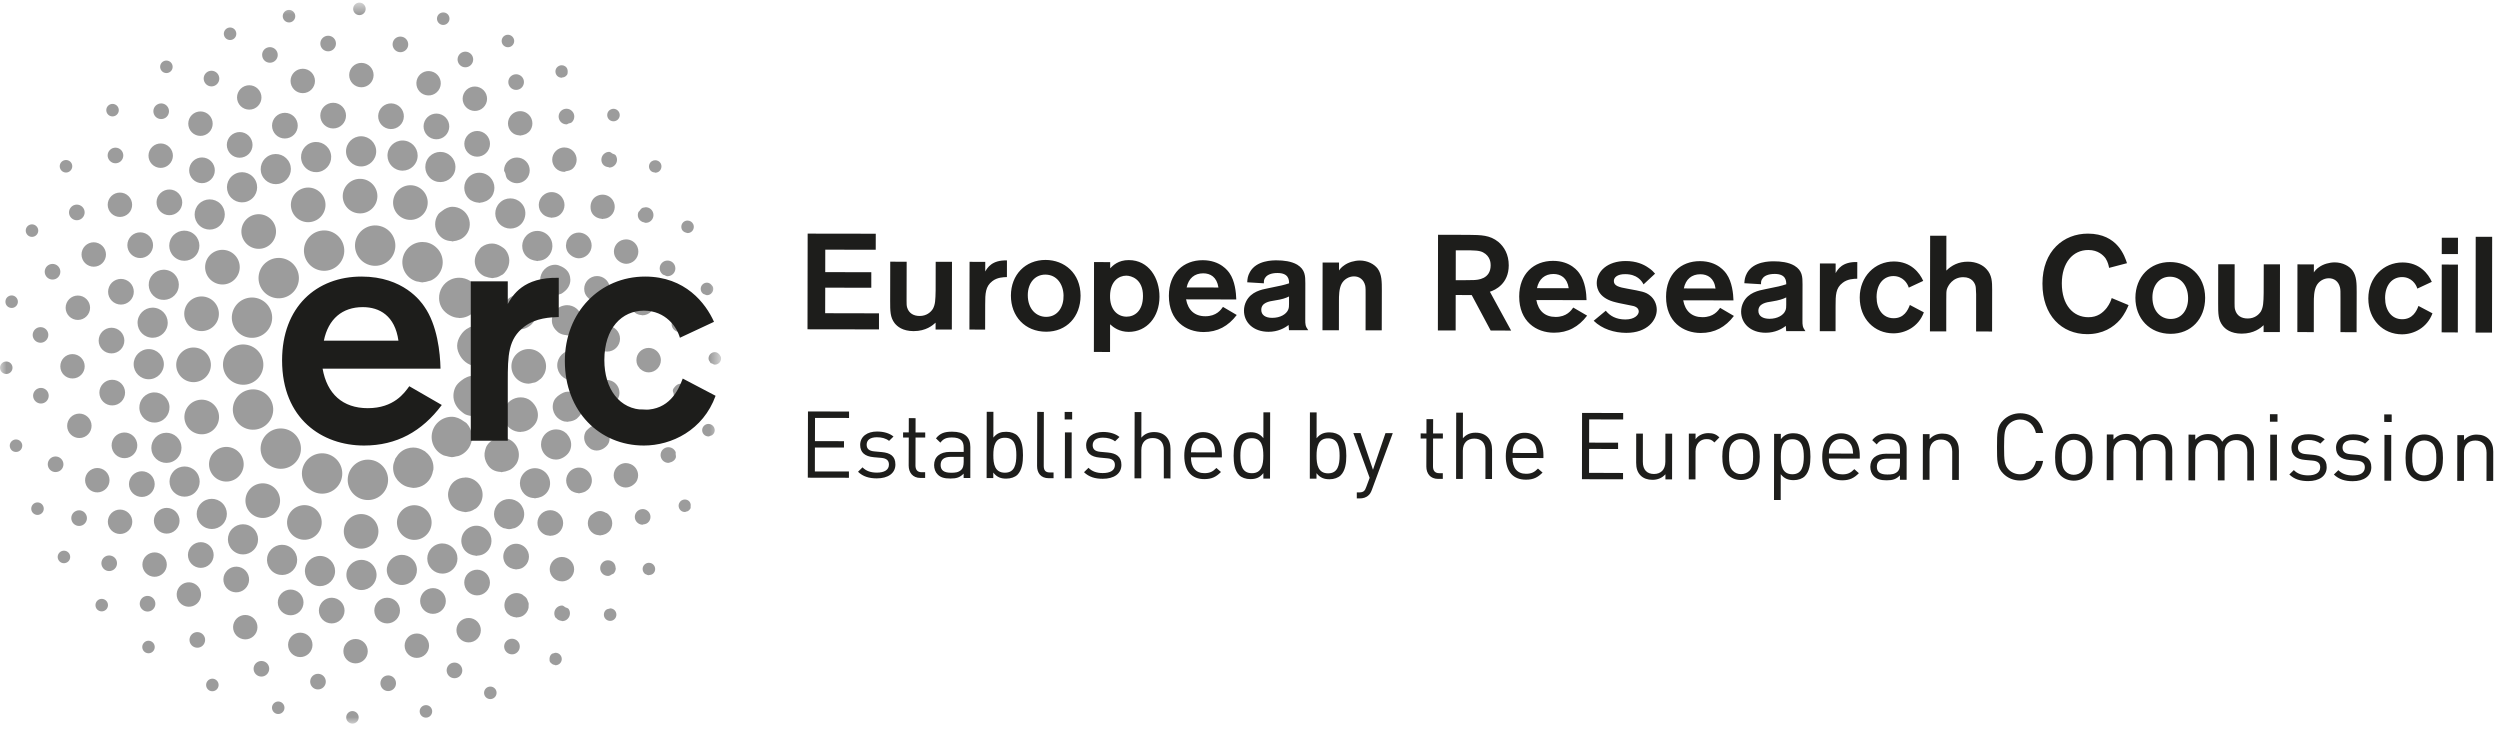
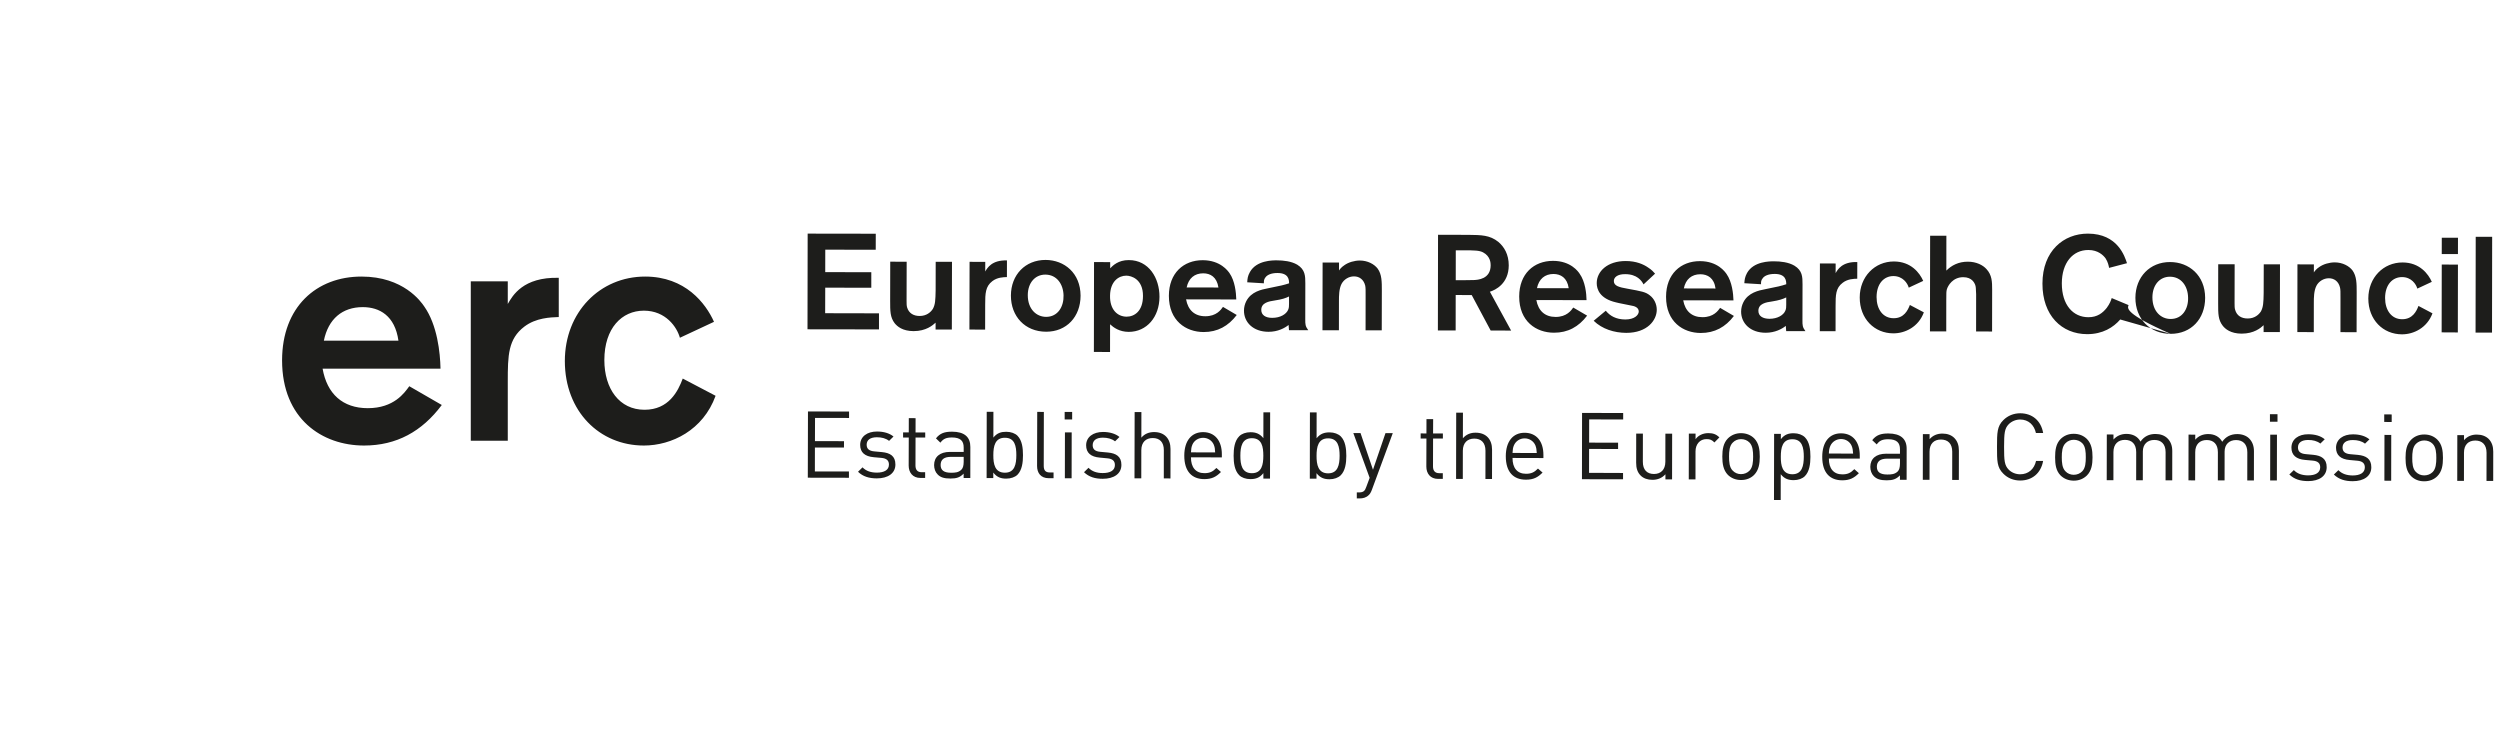
<svg xmlns="http://www.w3.org/2000/svg" xmlns:xlink="http://www.w3.org/1999/xlink" width="192" height="56" viewBox="0 0 192 56">
  <defs>
-     <polygon id="erc-logo-a" points="0 .627 55.379 .627 55.379 56 0 56" />
-   </defs>
+     </defs>
  <g fill="none" fill-rule="evenodd" transform="translate(0 -.8)">
    <g transform="translate(0 .373)">
      <mask id="erc-logo-b" fill="#fff">
        <use xlink:href="#erc-logo-a" />
      </mask>
-       <path fill="#9C9C9C" d="M20.84,5.235 C21.165,5.175 21.382,4.863 21.321,4.537 C21.261,4.214 20.946,3.997 20.618,4.057 C20.29,4.118 20.077,4.429 20.143,4.757 C20.2,5.086 20.516,5.296 20.84,5.235 M16.466,7.019 C16.773,6.893 16.924,6.546 16.798,6.237 C16.678,5.93 16.326,5.781 16.02,5.901 C15.711,6.027 15.562,6.374 15.686,6.682 C15.809,6.994 16.157,7.145 16.466,7.019 M12.703,9.477 C12.98,9.297 13.064,8.923 12.884,8.646 C12.708,8.369 12.336,8.283 12.056,8.464 C11.776,8.64 11.694,9.013 11.874,9.297 C12.05,9.573 12.421,9.654 12.703,9.477 M8.451,11.935 C8.212,12.163 8.204,12.54 8.437,12.781 C8.666,13.024 9.043,13.029 9.285,12.802 C9.525,12.57 9.532,12.187 9.301,11.95 C9.071,11.714 8.689,11.704 8.451,11.935 M5.568,17.24 C5.842,17.426 6.216,17.349 6.399,17.072 C6.585,16.796 6.511,16.428 6.236,16.243 C5.958,16.056 5.585,16.131 5.402,16.408 C5.215,16.68 5.29,17.058 5.568,17.24 M3.808,21.853 C4.111,21.979 4.466,21.833 4.59,21.525 C4.716,21.218 4.57,20.867 4.264,20.74 C3.958,20.615 3.606,20.759 3.48,21.068 C3.352,21.376 3.5,21.727 3.808,21.853 M2.52,26.039 C2.457,26.361 2.671,26.678 2.999,26.74 C3.32,26.805 3.638,26.588 3.701,26.26 C3.765,25.938 3.551,25.622 3.226,25.561 C2.896,25.501 2.586,25.712 2.52,26.039 M3.143,30.218 C2.813,30.218 2.541,30.491 2.541,30.818 C2.544,31.15 2.816,31.419 3.143,31.419 C3.475,31.419 3.741,31.15 3.741,30.818 C3.741,30.486 3.475,30.218 3.143,30.218 M4.858,35.957 C4.781,35.63 4.463,35.428 4.137,35.497 C3.815,35.569 3.611,35.89 3.682,36.214 C3.756,36.541 4.077,36.742 4.4,36.666 C4.724,36.601 4.931,36.279 4.858,35.957 M5.84,39.668 C5.535,39.794 5.391,40.147 5.523,40.455 C5.653,40.762 6.006,40.903 6.311,40.773 C6.615,40.646 6.76,40.288 6.629,39.987 C6.497,39.678 6.144,39.534 5.84,39.668 M8.062,43.179 C7.783,43.36 7.701,43.733 7.883,44.009 C8.062,44.293 8.432,44.368 8.708,44.191 C8.991,44.015 9.071,43.643 8.893,43.36 C8.711,43.084 8.34,43.004 8.062,43.179 M10.925,46.347 C10.681,46.579 10.665,46.959 10.893,47.199 C11.116,47.446 11.499,47.461 11.74,47.236 C11.985,47.013 11.998,46.629 11.773,46.389 C11.549,46.141 11.172,46.126 10.925,46.347 M14.67,49.214 C14.473,49.481 14.531,49.859 14.798,50.056 C15.068,50.251 15.443,50.195 15.637,49.929 C15.833,49.658 15.778,49.286 15.512,49.089 C15.24,48.892 14.868,48.948 14.67,49.214 M19.526,51.547 C19.395,51.854 19.53,52.205 19.835,52.338 C20.14,52.472 20.492,52.332 20.623,52.029 C20.762,51.728 20.62,51.37 20.321,51.241 C20.017,51.108 19.659,51.245 19.526,51.547 M24.563,52.191 C24.237,52.116 23.916,52.312 23.838,52.635 C23.761,52.957 23.958,53.285 24.281,53.361 C24.606,53.435 24.928,53.24 25.006,52.916 C25.084,52.593 24.882,52.266 24.563,52.191 M29.823,52.298 C29.489,52.293 29.219,52.56 29.215,52.891 C29.21,53.224 29.471,53.496 29.803,53.502 C30.136,53.506 30.411,53.245 30.413,52.913 C30.421,52.58 30.157,52.303 29.823,52.298 M34.785,51.324 C34.457,51.39 34.247,51.708 34.315,52.029 C34.379,52.359 34.694,52.569 35.023,52.503 C35.347,52.437 35.558,52.127 35.493,51.799 C35.428,51.47 35.111,51.258 34.785,51.324 M39.095,49.525 C38.782,49.652 38.636,50 38.763,50.306 C38.89,50.615 39.241,50.76 39.548,50.639 C39.855,50.509 39.999,50.161 39.876,49.853 C39.75,49.547 39.398,49.401 39.095,49.525 M39.299,7.226 C39.57,7.413 39.944,7.347 40.132,7.075 C40.323,6.797 40.253,6.424 39.982,6.238 C39.709,6.047 39.336,6.117 39.143,6.384 C38.956,6.662 39.025,7.035 39.299,7.226 M36.285,5.246 C36.423,4.944 36.297,4.592 35.994,4.451 C35.694,4.309 35.335,4.44 35.196,4.742 C35.059,5.044 35.188,5.398 35.491,5.543 C35.79,5.679 36.148,5.547 36.285,5.246 M30.614,4.421 C30.939,4.496 31.262,4.294 31.338,3.972 C31.408,3.645 31.206,3.322 30.884,3.252 C30.559,3.175 30.237,3.377 30.166,3.7 C30.091,4.022 30.296,4.345 30.614,4.421 M22.293,2.143 C22.552,2.088 22.723,1.837 22.666,1.574 C22.614,1.311 22.359,1.146 22.102,1.196 C21.84,1.251 21.671,1.504 21.724,1.765 C21.777,2.022 22.029,2.193 22.293,2.143 M17.846,3.468 C18.093,3.372 18.214,3.095 18.115,2.843 C18.023,2.596 17.743,2.476 17.496,2.571 C17.246,2.672 17.126,2.95 17.223,3.197 C17.319,3.443 17.599,3.564 17.846,3.468 M13.042,5.961 C13.266,5.816 13.325,5.518 13.181,5.296 C13.037,5.075 12.74,5.01 12.517,5.155 C12.294,5.301 12.23,5.599 12.378,5.819 C12.52,6.042 12.819,6.107 13.042,5.961 M8.977,9.23 C9.169,9.048 9.174,8.742 8.986,8.549 C8.799,8.363 8.497,8.359 8.309,8.541 C8.116,8.727 8.114,9.034 8.301,9.226 C8.482,9.412 8.786,9.417 8.977,9.23 M5.468,13.462 C5.615,13.245 5.561,12.947 5.338,12.797 C5.119,12.651 4.82,12.706 4.668,12.928 C4.521,13.149 4.58,13.445 4.803,13.598 C5.022,13.744 5.317,13.688 5.468,13.462 M2.903,18.317 C3.002,18.076 2.885,17.794 2.636,17.692 C2.392,17.592 2.112,17.713 2.012,17.954 C1.913,18.201 2.029,18.484 2.276,18.585 C2.52,18.685 2.803,18.564 2.903,18.317 M0.811,24.07 C1.068,24.121 1.319,23.944 1.367,23.682 C1.412,23.42 1.238,23.173 0.977,23.123 C0.717,23.077 0.468,23.254 0.421,23.511 C0.374,23.772 0.544,24.024 0.811,24.07 M0.961,28.668 C0.959,28.401 0.745,28.185 0.479,28.19 C0.21,28.19 -0.003,28.412 -0,28.677 C0.004,28.94 0.219,29.15 0.487,29.15 C0.75,29.146 0.963,28.929 0.961,28.668 M1.12,34.189 C0.861,34.255 0.701,34.51 0.762,34.767 C0.822,35.031 1.079,35.186 1.342,35.125 C1.599,35.064 1.754,34.808 1.699,34.546 C1.636,34.289 1.377,34.129 1.12,34.189 M2.684,39.053 C2.442,39.164 2.334,39.447 2.44,39.689 C2.551,39.93 2.835,40.042 3.076,39.93 C3.319,39.826 3.428,39.543 3.319,39.296 C3.213,39.053 2.929,38.948 2.684,39.053 M4.652,42.797 C4.424,42.944 4.363,43.24 4.508,43.462 C4.653,43.688 4.947,43.749 5.172,43.603 C5.396,43.462 5.457,43.166 5.314,42.938 C5.17,42.717 4.876,42.651 4.652,42.797 M7.487,46.546 C7.293,46.727 7.28,47.033 7.458,47.23 C7.64,47.421 7.945,47.436 8.142,47.249 C8.333,47.073 8.345,46.766 8.165,46.574 C7.984,46.378 7.678,46.368 7.487,46.546 M11.023,49.829 C10.86,50.04 10.906,50.343 11.118,50.504 C11.331,50.66 11.63,50.621 11.788,50.409 C11.948,50.195 11.904,49.894 11.695,49.734 C11.482,49.572 11.182,49.613 11.023,49.829 M15.873,52.831 C15.764,53.072 15.866,53.355 16.105,53.471 C16.347,53.583 16.634,53.474 16.744,53.234 C16.858,52.997 16.75,52.71 16.511,52.593 C16.269,52.482 15.987,52.589 15.873,52.831 M21.482,54.315 C21.225,54.252 20.967,54.413 20.901,54.669 C20.84,54.925 20.999,55.189 21.252,55.25 C21.515,55.314 21.773,55.152 21.835,54.896 C21.896,54.639 21.739,54.377 21.482,54.315 M27.078,55.037 C26.814,55.031 26.596,55.244 26.588,55.51 C26.58,55.772 26.791,55.994 27.056,56 C27.322,56.008 27.542,55.798 27.547,55.536 C27.555,55.268 27.346,55.047 27.078,55.037 M32.624,54.589 C32.363,54.639 32.191,54.885 32.239,55.147 C32.286,55.411 32.539,55.582 32.798,55.536 C33.062,55.485 33.231,55.234 33.184,54.972 C33.136,54.709 32.884,54.538 32.624,54.589 M37.48,53.189 C37.236,53.285 37.113,53.566 37.208,53.813 C37.305,54.06 37.585,54.181 37.83,54.084 C38.079,53.989 38.2,53.707 38.105,53.461 C38.009,53.213 37.73,53.092 37.48,53.189 M39.446,3.775 C39.558,3.539 39.449,3.252 39.207,3.14 C38.968,3.03 38.682,3.131 38.572,3.372 C38.459,3.614 38.566,3.901 38.809,4.011 C39.049,4.123 39.336,4.017 39.446,3.775 M33.927,2.331 C34.186,2.391 34.443,2.233 34.508,1.973 C34.569,1.715 34.413,1.453 34.156,1.393 C33.897,1.333 33.637,1.488 33.573,1.745 C33.51,2.007 33.669,2.264 33.927,2.331 M27.605,1.589 C27.869,1.589 28.084,1.372 28.084,1.11 C28.084,0.844 27.869,0.627 27.605,0.627 C27.339,0.627 27.122,0.844 27.122,1.11 C27.122,1.372 27.339,1.589 27.605,1.589 M25.202,4.369 C25.535,4.369 25.802,4.103 25.802,3.771 C25.802,3.437 25.535,3.171 25.202,3.171 C24.869,3.171 24.601,3.437 24.601,3.771 C24.601,4.103 24.869,4.369 25.202,4.369 M19.505,8.777 C19.981,8.577 20.208,8.032 20.01,7.553 C19.81,7.074 19.264,6.848 18.785,7.044 C18.304,7.245 18.078,7.791 18.276,8.273 C18.475,8.747 19.025,8.973 19.505,8.777 M15.916,10.706 C16.347,10.42 16.463,9.839 16.179,9.407 C15.891,8.973 15.313,8.857 14.879,9.139 C14.446,9.426 14.33,10.011 14.614,10.444 C14.9,10.878 15.484,10.994 15.916,10.706 M12.989,13.057 C13.365,12.7 13.378,12.111 13.018,11.734 C12.66,11.361 12.07,11.346 11.695,11.704 C11.32,12.065 11.305,12.656 11.665,13.033 C12.023,13.406 12.618,13.422 12.989,13.057 M8.429,15.632 C8.142,16.065 8.258,16.645 8.692,16.932 C9.124,17.219 9.707,17.098 9.996,16.671 C10.277,16.237 10.158,15.658 9.728,15.371 C9.298,15.089 8.716,15.204 8.429,15.632 M6.845,20.84 C7.32,21.037 7.87,20.811 8.069,20.326 C8.266,19.853 8.035,19.304 7.556,19.108 C7.079,18.906 6.529,19.138 6.331,19.617 C6.136,20.095 6.363,20.644 6.845,20.84 M6.9,24.245 C7.002,23.737 6.67,23.243 6.162,23.142 C5.653,23.042 5.163,23.37 5.059,23.879 C4.958,24.386 5.286,24.881 5.798,24.981 C6.304,25.082 6.797,24.75 6.9,24.245 M4.632,28.568 C4.633,29.082 5.056,29.499 5.572,29.494 C6.092,29.494 6.511,29.066 6.505,28.552 C6.499,28.033 6.077,27.621 5.558,27.621 C5.041,27.626 4.629,28.048 4.632,28.568 M6.295,34.047 C6.805,33.936 7.122,33.432 7.011,32.928 C6.9,32.426 6.402,32.102 5.892,32.213 C5.386,32.324 5.07,32.829 5.178,33.332 C5.288,33.837 5.789,34.157 6.295,34.047 M7.85,38.162 C8.325,37.957 8.54,37.403 8.333,36.929 C8.124,36.456 7.568,36.239 7.094,36.45 C6.62,36.658 6.406,37.212 6.615,37.683 C6.824,38.159 7.377,38.375 7.85,38.162 M8.705,39.714 C8.273,40.001 8.152,40.58 8.437,41.013 C8.721,41.448 9.303,41.567 9.734,41.286 C10.169,40.999 10.29,40.42 10.008,39.987 C9.723,39.554 9.14,39.433 8.705,39.714 M11.217,43.119 C10.849,43.477 10.841,44.07 11.2,44.439 C11.565,44.811 12.152,44.822 12.526,44.459 C12.899,44.102 12.906,43.506 12.546,43.134 C12.184,42.762 11.593,42.756 11.217,43.119 M15.257,46.645 C15.567,46.234 15.484,45.643 15.068,45.337 C14.653,45.023 14.066,45.11 13.756,45.522 C13.446,45.94 13.531,46.53 13.944,46.838 C14.36,47.149 14.946,47.063 15.257,46.645 M19.217,47.738 C18.742,47.526 18.189,47.742 17.98,48.217 C17.771,48.689 17.986,49.244 18.461,49.451 C18.931,49.663 19.487,49.446 19.694,48.972 C19.903,48.5 19.687,47.945 19.217,47.738 M23.261,49.038 C22.752,48.927 22.256,49.244 22.145,49.753 C22.037,50.261 22.356,50.76 22.862,50.871 C23.368,50.977 23.867,50.66 23.979,50.151 C24.089,49.647 23.767,49.143 23.261,49.038 M27.327,49.502 C26.809,49.492 26.38,49.905 26.371,50.418 C26.361,50.936 26.768,51.365 27.288,51.375 C27.806,51.384 28.233,50.977 28.244,50.459 C28.255,49.94 27.845,49.511 27.327,49.502 M32.935,49.834 C32.833,49.33 32.343,48.997 31.831,49.098 C31.324,49.193 30.994,49.686 31.093,50.195 C31.192,50.705 31.685,51.038 32.193,50.936 C32.702,50.837 33.034,50.343 32.935,49.834 M35.642,47.956 C35.163,48.145 34.929,48.695 35.121,49.174 C35.314,49.658 35.859,49.889 36.342,49.697 C36.819,49.506 37.053,48.958 36.863,48.479 C36.67,47.995 36.126,47.763 35.642,47.956 M35.61,7.632 C35.4,8.107 35.618,8.661 36.092,8.868 C36.568,9.079 37.12,8.862 37.329,8.383 C37.535,7.911 37.319,7.356 36.842,7.151 C36.369,6.943 35.818,7.16 35.61,7.632 M32.69,7.73 C33.192,7.855 33.699,7.548 33.825,7.045 C33.948,6.541 33.642,6.033 33.137,5.912 C32.638,5.786 32.128,6.093 32.005,6.596 C31.879,7.1 32.187,7.609 32.69,7.73 M27.751,7.13 C28.266,7.135 28.688,6.717 28.693,6.198 C28.695,5.679 28.28,5.261 27.761,5.256 C27.244,5.251 26.819,5.669 26.817,6.188 C26.814,6.707 27.233,7.13 27.751,7.13 M23.437,7.563 C23.946,7.463 24.273,6.964 24.172,6.461 C24.069,5.952 23.575,5.624 23.069,5.725 C22.56,5.825 22.23,6.318 22.332,6.827 C22.437,7.337 22.927,7.664 23.437,7.563 M22.071,11.044 C22.609,10.938 22.955,10.42 22.848,9.88 C22.738,9.346 22.221,9.004 21.686,9.11 C21.151,9.214 20.804,9.74 20.911,10.273 C21.019,10.806 21.537,11.155 22.071,11.044 M18.027,10.646 C17.527,10.853 17.283,11.436 17.498,11.94 C17.707,12.439 18.286,12.676 18.787,12.464 C19.294,12.257 19.528,11.677 19.319,11.175 C19.108,10.671 18.531,10.434 18.027,10.646 M16.052,14.333 C16.508,14.036 16.634,13.426 16.34,12.968 C16.04,12.509 15.428,12.383 14.972,12.681 C14.519,12.983 14.391,13.592 14.685,14.047 C14.986,14.504 15.599,14.635 16.052,14.333 M12.327,15.256 C11.932,15.632 11.92,16.257 12.294,16.65 C12.673,17.043 13.297,17.058 13.693,16.68 C14.086,16.308 14.1,15.683 13.72,15.285 C13.345,14.891 12.72,14.877 12.327,15.256 M10.212,20.075 C10.663,20.381 11.275,20.266 11.582,19.813 C11.89,19.365 11.776,18.756 11.325,18.443 C10.874,18.135 10.26,18.252 9.953,18.7 C9.645,19.154 9.762,19.767 10.212,20.075 M10.199,23.214 C10.411,22.714 10.175,22.135 9.671,21.923 C9.167,21.713 8.587,21.949 8.379,22.452 C8.168,22.957 8.402,23.531 8.907,23.743 C9.41,23.953 9.987,23.717 10.199,23.214 M7.596,26.392 C7.489,26.925 7.836,27.445 8.371,27.55 C8.904,27.655 9.424,27.314 9.532,26.774 C9.639,26.241 9.29,25.721 8.757,25.616 C8.22,25.51 7.701,25.858 7.596,26.392 M8.631,31.564 C9.177,31.559 9.612,31.111 9.606,30.568 C9.6,30.023 9.152,29.586 8.605,29.593 C8.062,29.599 7.628,30.047 7.631,30.59 C7.64,31.137 8.087,31.575 8.631,31.564 M9.782,35.589 C10.314,35.468 10.646,34.933 10.517,34.406 C10.393,33.872 9.86,33.544 9.33,33.669 C8.799,33.791 8.472,34.324 8.598,34.853 C8.721,35.387 9.253,35.714 9.782,35.589 M11.28,38.515 C11.78,38.303 12.018,37.724 11.801,37.22 C11.59,36.717 11.007,36.486 10.508,36.698 C10.005,36.914 9.771,37.488 9.983,37.992 C10.197,38.496 10.776,38.726 11.28,38.515 M13.629,39.881 C13.332,39.422 12.718,39.296 12.263,39.594 C11.807,39.895 11.68,40.504 11.978,40.964 C12.275,41.418 12.887,41.548 13.345,41.246 C13.801,40.948 13.93,40.339 13.629,39.881 M14.715,43.743 C15.098,44.131 15.719,44.142 16.11,43.758 C16.501,43.381 16.511,42.751 16.128,42.363 C15.748,41.971 15.121,41.965 14.73,42.348 C14.342,42.728 14.333,43.351 14.715,43.743 M18.945,45.507 C19.264,45.064 19.162,44.45 18.721,44.131 C18.278,43.814 17.659,43.915 17.343,44.359 C17.022,44.8 17.126,45.417 17.566,45.735 C18.01,46.05 18.627,45.951 18.945,45.507 M23.237,47.063 C23.442,46.56 23.201,45.986 22.694,45.78 C22.188,45.571 21.612,45.819 21.407,46.323 C21.203,46.826 21.445,47.401 21.948,47.608 C22.454,47.813 23.032,47.571 23.237,47.063 M25.691,46.358 C25.159,46.234 24.633,46.574 24.512,47.109 C24.397,47.636 24.731,48.167 25.263,48.284 C25.797,48.399 26.319,48.061 26.439,47.532 C26.557,47.003 26.223,46.473 25.691,46.358 M29.729,46.333 C29.184,46.333 28.745,46.777 28.745,47.325 C28.751,47.869 29.194,48.306 29.739,48.306 C30.282,48.302 30.723,47.859 30.72,47.309 C30.716,46.766 30.275,46.329 29.729,46.333 M33.062,45.613 C32.527,45.719 32.179,46.241 32.284,46.777 C32.39,47.309 32.909,47.658 33.443,47.552 C33.98,47.447 34.327,46.927 34.222,46.393 C34.115,45.854 33.597,45.507 33.062,45.613 M37.556,44.797 C37.35,44.287 36.773,44.047 36.268,44.253 C35.762,44.454 35.521,45.033 35.728,45.543 C35.934,46.041 36.508,46.284 37.014,46.081 C37.521,45.875 37.762,45.3 37.556,44.797 M35.831,10.919 C35.524,11.366 35.639,11.981 36.089,12.288 C36.541,12.595 37.152,12.48 37.46,12.031 C37.767,11.578 37.653,10.964 37.202,10.656 C36.752,10.349 36.138,10.469 35.831,10.919 M33.115,11.04 C33.612,11.259 34.197,11.04 34.417,10.541 C34.642,10.042 34.417,9.458 33.919,9.236 C33.423,9.013 32.838,9.236 32.614,9.735 C32.395,10.228 32.617,10.817 33.115,11.04 M29.803,10.313 C30.332,10.438 30.864,10.112 30.99,9.584 C31.116,9.048 30.788,8.52 30.259,8.394 C29.729,8.267 29.194,8.596 29.069,9.131 C28.944,9.659 29.272,10.188 29.803,10.313 M25.588,10.294 C26.134,10.294 26.574,9.85 26.574,9.305 C26.574,8.762 26.134,8.319 25.588,8.319 C25.041,8.319 24.598,8.762 24.598,9.305 C24.598,9.85 25.041,10.294 25.588,10.294 M31.116,45.326 C31.741,45.189 32.135,44.569 31.992,43.946 C31.854,43.316 31.235,42.927 30.611,43.068 C29.988,43.205 29.592,43.825 29.734,44.45 C29.877,45.073 30.492,45.465 31.116,45.326 M34.425,44.389 C35.014,44.142 35.292,43.462 35.043,42.873 C34.79,42.283 34.113,42.006 33.527,42.254 C32.933,42.506 32.657,43.179 32.906,43.77 C33.155,44.359 33.838,44.64 34.425,44.389 M12.128,32.848 C12.751,32.704 13.133,32.073 12.987,31.454 C12.838,30.829 12.211,30.446 11.59,30.596 C10.965,30.749 10.585,31.369 10.733,31.992 C10.882,32.617 11.507,33 12.128,32.848 M13.244,35.881 C13.834,35.624 14.098,34.939 13.842,34.354 C13.585,33.77 12.899,33.504 12.315,33.761 C11.729,34.018 11.463,34.704 11.72,35.286 C11.978,35.871 12.662,36.138 13.244,35.881 M15.146,36.772 C14.793,36.239 14.073,36.093 13.539,36.444 C13.005,36.797 12.859,37.518 13.209,38.051 C13.563,38.587 14.278,38.731 14.817,38.38 C15.349,38.027 15.496,37.307 15.146,36.772 M17.077,39.069 C16.619,38.621 15.884,38.627 15.439,39.085 C14.989,39.543 14.994,40.274 15.454,40.722 C15.91,41.169 16.642,41.166 17.094,40.707 C17.541,40.248 17.532,39.517 17.077,39.069 M18.023,42.812 C18.555,43.17 19.277,43.023 19.626,42.49 C19.981,41.956 19.835,41.234 19.301,40.883 C18.769,40.531 18.052,40.675 17.694,41.211 C17.345,41.743 17.486,42.459 18.023,42.812 M22.741,43.854 C22.977,43.26 22.687,42.586 22.089,42.348 C21.495,42.113 20.822,42.404 20.585,42.999 C20.351,43.598 20.644,44.268 21.237,44.505 C21.833,44.74 22.507,44.45 22.741,43.854 M24.356,45.422 C24.986,45.543 25.593,45.129 25.714,44.505 C25.835,43.875 25.421,43.265 24.795,43.144 C24.169,43.023 23.558,43.436 23.437,44.066 C23.319,44.69 23.728,45.3 24.356,45.422 M27.753,43.426 C27.111,43.431 26.598,43.951 26.603,44.59 C26.609,45.23 27.131,45.748 27.772,45.742 C28.408,45.738 28.922,45.214 28.92,44.575 C28.915,43.935 28.391,43.417 27.753,43.426 M23.153,12.761 C23.3,13.381 23.922,13.769 24.547,13.618 C25.17,13.466 25.555,12.841 25.403,12.218 C25.255,11.598 24.63,11.215 24.007,11.361 C23.384,11.512 23.001,12.137 23.153,12.761 M20.712,12.354 C20.13,12.61 19.861,13.296 20.119,13.879 C20.377,14.464 21.062,14.73 21.646,14.474 C22.23,14.213 22.5,13.532 22.242,12.948 C21.98,12.359 21.298,12.096 20.712,12.354 M17.951,13.844 C17.414,14.197 17.271,14.913 17.622,15.451 C17.974,15.981 18.694,16.131 19.228,15.779 C19.763,15.426 19.909,14.706 19.556,14.173 C19.203,13.638 18.483,13.492 17.951,13.844 M15.279,16.086 C14.831,16.544 14.838,17.28 15.294,17.728 C15.753,18.175 16.486,18.172 16.935,17.707 C17.38,17.255 17.375,16.519 16.918,16.07 C16.461,15.623 15.728,15.632 15.279,16.086 M13.515,20.261 C14.047,20.615 14.769,20.473 15.121,19.939 C15.473,19.405 15.33,18.685 14.795,18.333 C14.262,17.98 13.542,18.126 13.19,18.654 C12.836,19.189 12.983,19.908 13.515,20.261 M13.005,21.223 C12.407,20.988 11.735,21.279 11.502,21.875 C11.268,22.467 11.56,23.142 12.151,23.38 C12.748,23.611 13.421,23.319 13.654,22.725 C13.889,22.131 13.599,21.456 13.005,21.223 M10.585,24.997 C10.466,25.622 10.877,26.23 11.507,26.346 C12.134,26.467 12.74,26.058 12.861,25.429 C12.98,24.8 12.571,24.196 11.943,24.076 C11.314,23.953 10.706,24.367 10.585,24.997 M11.434,29.554 C12.07,29.548 12.587,29.026 12.584,28.386 C12.577,27.748 12.056,27.233 11.416,27.238 C10.776,27.243 10.26,27.767 10.265,28.406 C10.27,29.046 10.79,29.56 11.434,29.554 M32.748,12.816 C32.508,13.412 32.794,14.087 33.387,14.328 C33.982,14.564 34.656,14.278 34.896,13.688 C35.136,13.093 34.851,12.42 34.253,12.177 C33.663,11.94 32.985,12.222 32.748,12.816 M29.781,12.146 C29.655,12.776 30.06,13.385 30.69,13.511 C31.318,13.638 31.928,13.229 32.053,12.606 C32.179,11.975 31.772,11.366 31.143,11.24 C30.517,11.115 29.904,11.522 29.781,12.146 M27.732,10.892 C27.094,10.892 26.574,11.413 26.574,12.051 C26.574,12.691 27.094,13.21 27.732,13.21 C28.373,13.21 28.892,12.691 28.892,12.051 C28.892,11.413 28.373,10.892 27.732,10.892 M21.266,39.644 C21.689,39.045 21.547,38.214 20.948,37.79 C20.35,37.368 19.518,37.507 19.096,38.106 C18.669,38.708 18.813,39.539 19.412,39.961 C20.01,40.39 20.84,40.243 21.266,39.644 M22.921,41.799 C23.611,42.057 24.373,41.699 24.625,41.008 C24.879,40.324 24.525,39.554 23.835,39.3 C23.145,39.053 22.382,39.407 22.127,40.098 C21.875,40.787 22.23,41.548 22.921,41.799 M18.17,37.156 C18.766,36.717 18.891,35.885 18.458,35.292 C18.023,34.704 17.189,34.571 16.597,35.009 C16.005,35.442 15.876,36.273 16.309,36.869 C16.744,37.458 17.574,37.589 18.17,37.156 M15.869,33.729 C16.573,33.525 16.974,32.783 16.769,32.079 C16.561,31.373 15.821,30.97 15.118,31.176 C14.413,31.382 14.008,32.124 14.215,32.823 C14.423,33.534 15.16,33.931 15.869,33.729 M13.533,28.401 C13.509,29.131 14.08,29.747 14.817,29.776 C15.551,29.801 16.17,29.227 16.196,28.492 C16.218,27.762 15.648,27.142 14.911,27.117 C14.179,27.086 13.563,27.667 13.533,28.401 M15.985,20.191 C15.572,20.796 15.722,21.627 16.329,22.04 C16.935,22.458 17.763,22.307 18.178,21.697 C18.596,21.092 18.44,20.266 17.836,19.848 C17.229,19.431 16.401,19.587 15.985,20.191 M14.224,24.085 C13.982,24.779 14.347,25.541 15.043,25.781 C15.735,26.024 16.493,25.656 16.738,24.966 C16.979,24.271 16.611,23.511 15.918,23.269 C15.223,23.026 14.465,23.394 14.224,24.085 M18.808,19.007 C19.251,19.596 20.085,19.712 20.669,19.269 C21.258,18.825 21.374,17.99 20.931,17.406 C20.487,16.821 19.654,16.705 19.067,17.144 C18.48,17.587 18.364,18.423 18.808,19.007 M24.062,17.43 C24.764,17.214 25.156,16.468 24.94,15.768 C24.722,15.068 23.979,14.675 23.277,14.891 C22.572,15.109 22.182,15.854 22.399,16.555 C22.614,17.255 23.361,17.652 24.062,17.43 M31.942,14.721 C31.246,14.49 30.492,14.863 30.259,15.561 C30.023,16.257 30.398,17.011 31.093,17.245 C31.791,17.482 32.547,17.103 32.778,16.408 C33.015,15.713 32.64,14.958 31.942,14.721 M27.695,14.162 C26.961,14.136 26.347,14.715 26.322,15.451 C26.3,16.182 26.874,16.796 27.611,16.815 C28.344,16.846 28.957,16.266 28.984,15.533 C29.005,14.802 28.428,14.181 27.695,14.162 M33.08,40.137 C32.849,39.443 32.096,39.063 31.399,39.296 C30.7,39.528 30.322,40.284 30.556,40.978 C30.788,41.678 31.541,42.052 32.239,41.825 C32.935,41.589 33.311,40.837 33.08,40.137 M27.734,42.564 C28.466,42.564 29.063,41.971 29.063,41.234 C29.063,40.504 28.466,39.906 27.734,39.906 C26.998,39.906 26.403,40.504 26.403,41.234 C26.403,41.971 26.998,42.564 27.734,42.564 M24.636,18.146 C23.79,18.288 23.223,19.088 23.363,19.929 C23.505,20.775 24.305,21.345 25.151,21.204 C25.992,21.063 26.563,20.262 26.419,19.416 C26.277,18.573 25.481,18.001 24.636,18.146 M20.503,20.528 C19.806,21.022 19.647,21.995 20.146,22.689 C20.646,23.385 21.612,23.547 22.309,23.047 C23.004,22.548 23.165,21.581 22.666,20.881 C22.167,20.185 21.195,20.025 20.503,20.528 M20.681,25.622 C21.122,24.89 20.883,23.934 20.149,23.496 C19.417,23.057 18.463,23.295 18.023,24.029 C17.586,24.759 17.821,25.712 18.555,26.155 C19.288,26.592 20.241,26.356 20.681,25.622 M17.138,28.225 C17.027,29.077 17.624,29.852 18.473,29.963 C19.321,30.079 20.1,29.484 20.213,28.633 C20.324,27.782 19.727,27.006 18.879,26.895 C18.029,26.78 17.251,27.379 17.138,28.225 M19.833,33.377 C20.66,33.155 21.151,32.304 20.931,31.479 C20.709,30.651 19.855,30.158 19.029,30.385 C18.203,30.607 17.713,31.454 17.934,32.284 C18.156,33.11 19.006,33.598 19.833,33.377 M22.775,33.917 C22.24,33.248 21.266,33.136 20.6,33.669 C19.929,34.205 19.818,35.18 20.351,35.845 C20.886,36.516 21.861,36.627 22.531,36.093 C23.198,35.558 23.309,34.588 22.775,33.917 M26.107,37.518 C26.507,36.757 26.217,35.822 25.459,35.418 C24.703,35.02 23.767,35.312 23.366,36.068 C22.966,36.824 23.256,37.765 24.013,38.162 C24.769,38.56 25.711,38.274 26.107,37.518 M29.799,37.418 C29.877,36.566 29.247,35.81 28.394,35.734 C27.542,35.658 26.787,36.288 26.71,37.14 C26.632,37.993 27.263,38.748 28.115,38.824 C28.97,38.904 29.724,38.274 29.799,37.418 M29.233,17.798 C28.408,17.565 27.552,18.05 27.32,18.872 C27.092,19.697 27.572,20.554 28.396,20.786 C29.222,21.016 30.078,20.534 30.307,19.708 C30.536,18.881 30.055,18.025 29.233,17.798 M36.814,13.693 C36.44,13.693 36.074,13.869 35.853,14.202 C35.496,14.731 35.634,15.456 36.166,15.813 C36.178,15.824 36.195,15.818 36.207,15.827 C36.375,15.929 36.557,15.977 36.739,15.988 C36.762,15.99 36.785,16.009 36.811,16.009 C36.841,16.009 36.866,15.99 36.896,15.99 C37.022,15.981 37.137,15.949 37.254,15.902 C37.296,15.884 37.339,15.874 37.379,15.851 C37.53,15.766 37.672,15.655 37.775,15.502 C38.129,14.967 37.991,14.248 37.46,13.889 C37.26,13.754 37.036,13.693 36.814,13.693 M43.154,43.201 C42.92,43.201 42.686,43.291 42.502,43.466 C42.13,43.831 42.122,44.42 42.483,44.792 C42.663,44.982 42.905,45.073 43.149,45.073 C43.152,45.073 43.154,45.078 43.157,45.078 C43.391,45.078 43.626,44.988 43.81,44.812 C44.183,44.454 44.19,43.854 43.827,43.487 C43.645,43.295 43.399,43.201 43.154,43.201 M35.269,21.757 C35.053,21.757 34.833,21.798 34.625,21.893 C34.039,22.16 33.702,22.747 33.721,23.349 C33.725,23.551 33.771,23.755 33.862,23.949 C33.977,24.205 34.168,24.391 34.382,24.546 C34.436,24.583 34.486,24.614 34.544,24.643 C34.75,24.757 34.975,24.831 35.214,24.837 C35.234,24.839 35.251,24.855 35.272,24.855 C35.277,24.855 35.283,24.85 35.292,24.85 C35.5,24.848 35.712,24.807 35.916,24.714 C36.694,24.362 37.036,23.436 36.68,22.66 C36.415,22.09 35.853,21.757 35.269,21.757 M52.803,17.366 C52.742,17.366 52.681,17.375 52.619,17.4 C52.375,17.502 52.262,17.784 52.36,18.031 C52.404,18.14 52.493,18.214 52.594,18.264 C52.624,18.28 52.652,18.282 52.684,18.293 C52.725,18.302 52.763,18.327 52.805,18.327 C52.866,18.327 52.929,18.317 52.989,18.293 C53.234,18.191 53.349,17.909 53.249,17.663 C53.171,17.476 52.994,17.366 52.803,17.366 M52.599,38.787 C52.412,38.787 52.238,38.893 52.157,39.075 C52.052,39.317 52.163,39.604 52.404,39.711 C52.467,39.733 52.533,39.75 52.599,39.75 C52.64,39.75 52.672,39.728 52.71,39.716 C52.742,39.711 52.771,39.707 52.8,39.693 C52.892,39.65 52.964,39.584 53.015,39.488 C53.02,39.477 53.032,39.477 53.036,39.467 C53.052,39.429 53.032,39.395 53.039,39.355 C53.08,39.141 52.999,38.923 52.795,38.832 C52.73,38.802 52.661,38.787 52.599,38.787 M52.266,29.898 C52.089,29.898 51.942,29.998 51.831,30.131 C51.766,30.208 51.697,30.283 51.677,30.385 L51.677,30.391 C51.658,30.48 51.707,30.556 51.731,30.644 C51.748,30.709 51.734,30.784 51.771,30.839 C51.859,30.964 51.991,31.061 52.154,31.091 C52.194,31.1 52.231,31.1 52.272,31.1 C52.355,31.1 52.423,31.053 52.495,31.021 C52.539,31.001 52.584,31.004 52.619,30.975 C52.737,30.889 52.831,30.768 52.858,30.612 C52.921,30.291 52.708,29.973 52.38,29.907 C52.344,29.902 52.305,29.898 52.266,29.898 M41.651,38.543 C41.802,38.46 41.939,38.349 42.044,38.198 C42.135,38.067 42.195,37.921 42.225,37.775 C42.314,37.331 42.139,36.858 41.743,36.587 C41.54,36.45 41.314,36.383 41.089,36.383 C40.719,36.383 40.357,36.56 40.132,36.888 C39.77,37.418 39.905,38.137 40.432,38.5 C40.613,38.625 40.819,38.669 41.021,38.681 C41.041,38.681 41.062,38.703 41.084,38.703 C41.112,38.703 41.137,38.685 41.165,38.681 C41.286,38.674 41.402,38.644 41.517,38.598 C41.564,38.58 41.608,38.569 41.651,38.543 M40.397,12.816 C40.205,12.62 39.95,12.525 39.695,12.525 C39.446,12.525 39.197,12.616 39.009,12.802 C39.006,12.804 39.005,12.804 39.002,12.807 C38.809,12.998 38.711,13.25 38.711,13.505 C38.711,13.584 38.782,13.647 38.803,13.728 C38.843,13.894 38.866,14.074 38.994,14.207 C38.999,14.213 39.009,14.21 39.013,14.214 C39.205,14.401 39.449,14.499 39.695,14.499 C39.945,14.499 40.197,14.404 40.391,14.213 C40.778,13.83 40.781,13.199 40.397,12.816 M42.264,41.584 C42.27,41.584 42.277,41.573 42.285,41.573 C42.525,41.567 42.764,41.484 42.948,41.306 C43.34,40.928 43.354,40.302 42.97,39.911 C42.778,39.711 42.519,39.609 42.264,39.609 C42.017,39.609 41.769,39.699 41.577,39.881 C41.185,40.264 41.173,40.889 41.55,41.28 C41.646,41.379 41.76,41.451 41.878,41.504 C41.965,41.541 42.057,41.548 42.15,41.56 C42.183,41.562 42.215,41.582 42.248,41.582 C42.253,41.582 42.258,41.584 42.264,41.584 M40.293,19.949 C40.394,20.106 40.532,20.218 40.685,20.307 C40.73,20.335 40.777,20.347 40.826,20.368 C40.941,20.416 41.055,20.445 41.175,20.456 C41.205,20.459 41.236,20.479 41.266,20.479 C41.289,20.479 41.309,20.461 41.333,20.459 C41.527,20.448 41.722,20.405 41.895,20.292 C42.433,19.939 42.588,19.224 42.24,18.685 C42.019,18.347 41.644,18.161 41.266,18.161 L41.263,18.161 C41.049,18.161 40.829,18.221 40.636,18.347 C40.097,18.695 39.945,19.416 40.293,19.949 M43.139,6.4 C43.152,6.4 43.16,6.381 43.172,6.379 C43.308,6.372 43.438,6.318 43.524,6.198 C43.527,6.193 43.535,6.195 43.537,6.193 C43.598,6.102 43.605,5.996 43.6,5.896 C43.593,5.75 43.542,5.611 43.413,5.524 C43.33,5.467 43.236,5.437 43.139,5.437 C42.988,5.437 42.837,5.513 42.741,5.644 C42.666,5.756 42.643,5.882 42.666,6.005 C42.686,6.125 42.754,6.238 42.862,6.314 C42.948,6.37 43.044,6.4 43.139,6.4 M40.464,46.413 C40.462,46.412 40.462,46.409 40.462,46.409 C40.389,46.293 40.283,46.213 40.175,46.141 C40.152,46.13 40.14,46.101 40.117,46.089 C39.979,46.015 39.827,45.975 39.672,45.975 C39.498,45.975 39.322,46.025 39.167,46.126 C38.732,46.403 38.607,46.983 38.883,47.426 C38.965,47.554 39.079,47.646 39.202,47.718 C39.236,47.738 39.271,47.746 39.306,47.761 C39.401,47.802 39.5,47.83 39.606,47.836 C39.629,47.839 39.651,47.853 39.677,47.853 C39.694,47.853 39.709,47.841 39.727,47.839 C39.883,47.831 40.036,47.797 40.178,47.709 C40.397,47.57 40.538,47.354 40.591,47.12 C40.601,47.065 40.593,47.01 40.596,46.959 C40.598,46.889 40.611,46.824 40.601,46.759 C40.591,46.701 40.556,46.65 40.535,46.594 C40.513,46.534 40.503,46.469 40.464,46.413 M49.43,17.494 C49.484,17.508 49.531,17.542 49.587,17.542 C49.662,17.542 49.736,17.526 49.809,17.502 C50.116,17.381 50.267,17.028 50.144,16.72 C50.05,16.483 49.826,16.342 49.587,16.342 L49.585,16.342 C49.547,16.342 49.511,16.356 49.476,16.363 C49.436,16.369 49.398,16.369 49.363,16.382 C49.241,16.434 49.169,16.535 49.103,16.637 C49.086,16.666 49.048,16.675 49.035,16.705 C48.973,16.846 48.964,17.01 49.027,17.164 C49.084,17.305 49.193,17.398 49.318,17.461 C49.355,17.482 49.389,17.484 49.43,17.494 M41.527,29.52 C41.646,29.406 41.743,29.268 41.816,29.116 C41.816,29.111 41.82,29.11 41.82,29.106 C41.89,28.949 41.931,28.776 41.937,28.591 C41.953,27.857 41.369,27.249 40.636,27.233 L40.606,27.233 C39.885,27.233 39.29,27.808 39.276,28.532 C39.26,29.268 39.84,29.877 40.575,29.892 L40.606,29.892 C40.716,29.892 40.816,29.857 40.917,29.83 C40.979,29.814 41.046,29.816 41.104,29.794 C41.245,29.736 41.369,29.649 41.483,29.548 C41.494,29.539 41.512,29.531 41.527,29.52 M51.581,25.333 C51.584,25.498 51.654,25.642 51.766,25.751 C51.875,25.858 52.028,25.925 52.194,25.922 C52.526,25.914 52.79,25.641 52.785,25.308 C52.778,24.981 52.506,24.719 52.181,24.719 L52.17,24.719 L52.168,24.719 C52.047,24.721 51.956,24.79 51.863,24.853 C51.7,24.964 51.574,25.123 51.581,25.333 M39.095,41.069 L39.097,41.069 C39.202,41.069 39.306,41.04 39.412,41.008 C39.449,41 39.492,41.001 39.53,40.985 C39.672,40.93 39.802,40.845 39.915,40.731 C40.261,40.394 40.346,39.893 40.173,39.475 C40.114,39.337 40.034,39.208 39.924,39.095 C39.695,38.868 39.399,38.753 39.1,38.753 C38.806,38.753 38.51,38.863 38.286,39.09 C37.827,39.539 37.827,40.274 38.276,40.726 C38.39,40.84 38.52,40.924 38.658,40.983 C38.707,41.001 38.758,41 38.806,41.012 C38.902,41.036 38.996,41.069 39.095,41.069 M42.56,24.412 C42.404,24.665 42.343,24.975 42.413,25.288 C42.472,25.53 42.615,25.719 42.787,25.874 C42.82,25.9 42.839,25.928 42.872,25.953 C43.049,26.08 43.256,26.15 43.479,26.163 C43.502,26.166 43.52,26.185 43.542,26.185 C43.629,26.185 43.718,26.175 43.807,26.155 C44.273,26.045 44.607,25.669 44.686,25.222 C44.711,25.075 44.708,24.921 44.673,24.764 C44.55,24.225 44.074,23.863 43.548,23.863 C43.461,23.863 43.371,23.874 43.28,23.898 C42.967,23.967 42.715,24.161 42.56,24.412 M39.635,42.187 C39.452,42.187 39.265,42.237 39.1,42.348 C38.758,42.568 38.598,42.968 38.667,43.349 C38.69,43.476 38.735,43.598 38.81,43.714 C38.896,43.844 39.011,43.941 39.14,44.015 C39.179,44.042 39.221,44.051 39.262,44.068 C39.361,44.112 39.459,44.136 39.567,44.145 C39.591,44.146 39.614,44.163 39.638,44.163 C39.655,44.163 39.675,44.146 39.693,44.146 C39.858,44.14 40.024,44.104 40.173,44.006 C40.634,43.71 40.762,43.094 40.467,42.641 C40.276,42.348 39.96,42.187 39.635,42.187 M40.024,33.591 C40.27,33.587 40.498,33.508 40.699,33.377 C40.741,33.348 40.772,33.322 40.81,33.29 C41.004,33.132 41.167,32.942 41.251,32.688 C41.391,32.26 41.283,31.826 41.034,31.494 C40.875,31.28 40.671,31.098 40.4,31.01 C40.264,30.964 40.126,30.944 39.987,30.944 C39.425,30.944 38.902,31.298 38.722,31.868 C38.495,32.561 38.875,33.312 39.575,33.54 C39.711,33.585 39.85,33.603 39.988,33.603 C40.002,33.603 40.011,33.594 40.024,33.591 M47.226,31.32 C47.379,31.189 47.502,31.021 47.552,30.809 C47.582,30.678 47.582,30.545 47.559,30.418 C47.494,30.041 47.207,29.715 46.808,29.631 C46.733,29.609 46.66,29.604 46.584,29.604 C46.137,29.604 45.731,29.913 45.626,30.37 C45.595,30.502 45.592,30.634 45.614,30.761 C45.684,31.142 45.969,31.464 46.371,31.554 C46.444,31.57 46.517,31.575 46.59,31.575 C46.606,31.575 46.614,31.562 46.631,31.559 C46.829,31.552 47.013,31.492 47.169,31.373 C47.193,31.358 47.207,31.338 47.226,31.32 M43.083,8.949 C42.965,9.064 42.905,9.214 42.902,9.371 C42.902,9.524 42.958,9.678 43.074,9.8 C43.193,9.919 43.346,9.976 43.502,9.978 C43.502,9.978 43.502,9.981 43.505,9.981 C43.563,9.981 43.608,9.93 43.662,9.913 C43.754,9.884 43.853,9.88 43.925,9.809 C44.044,9.694 44.102,9.539 44.105,9.383 C44.108,9.23 44.049,9.074 43.933,8.959 C43.817,8.838 43.662,8.777 43.505,8.777 C43.354,8.777 43.203,8.833 43.083,8.949 M41.564,16.73 C41.648,16.854 41.757,16.945 41.881,17.014 C41.912,17.035 41.945,17.043 41.981,17.058 C42.083,17.103 42.193,17.131 42.306,17.138 C42.327,17.138 42.346,17.153 42.369,17.153 C42.387,17.153 42.402,17.138 42.419,17.138 C42.585,17.131 42.751,17.093 42.902,16.995 C42.906,16.994 42.91,16.995 42.912,16.994 C43.366,16.69 43.492,16.081 43.19,15.628 C43.004,15.336 42.686,15.18 42.366,15.18 C42.178,15.18 41.988,15.235 41.824,15.345 C41.369,15.643 41.24,16.257 41.54,16.711 C41.545,16.72 41.555,16.723 41.564,16.73 M44.368,32.513 C44.547,32.355 44.691,32.152 44.744,31.902 C44.809,31.588 44.738,31.277 44.578,31.027 C44.502,30.915 44.402,30.817 44.29,30.735 C44.28,30.727 44.275,30.717 44.268,30.713 C44.203,30.668 44.119,30.647 44.047,30.617 C43.978,30.589 43.917,30.547 43.845,30.532 C43.804,30.523 43.765,30.523 43.723,30.519 C43.687,30.517 43.648,30.507 43.608,30.507 L43.605,30.507 C43.391,30.507 43.203,30.605 43.025,30.713 C42.76,30.874 42.54,31.1 42.474,31.427 C42.343,32.057 42.744,32.667 43.374,32.803 C43.389,32.805 43.403,32.8 43.421,32.803 C43.485,32.816 43.548,32.823 43.608,32.823 C43.629,32.823 43.643,32.803 43.665,32.803 C43.9,32.79 44.119,32.717 44.301,32.58 C44.328,32.56 44.343,32.537 44.368,32.513 M54.5,32.994 C54.468,32.989 54.437,32.984 54.407,32.984 C54.183,32.984 53.982,33.147 53.934,33.374 C53.886,33.635 54.052,33.886 54.315,33.936 C54.345,33.941 54.375,33.947 54.407,33.947 C54.473,33.947 54.526,33.908 54.587,33.884 C54.621,33.869 54.657,33.872 54.687,33.847 C54.783,33.78 54.855,33.685 54.881,33.559 C54.934,33.297 54.76,33.045 54.5,32.994 M54.122,23.038 C54.178,23.06 54.229,23.098 54.292,23.098 C54.323,23.098 54.359,23.092 54.395,23.087 C54.654,23.032 54.82,22.774 54.769,22.518 C54.747,22.428 54.692,22.359 54.631,22.296 C54.542,22.203 54.431,22.135 54.295,22.135 C54.262,22.135 54.229,22.139 54.196,22.145 C53.934,22.201 53.77,22.452 53.825,22.714 C53.85,22.838 53.923,22.931 54.017,23 C54.049,23.022 54.085,23.022 54.122,23.038 M38.462,19.335 C38.254,19.211 38.029,19.129 37.789,19.129 C37.504,19.129 37.221,19.218 36.975,19.405 C36.886,19.473 36.833,19.565 36.767,19.647 C36.504,19.977 36.397,20.398 36.502,20.8 C36.548,20.966 36.624,21.129 36.737,21.273 C36.861,21.433 37.016,21.548 37.183,21.634 C37.238,21.662 37.293,21.67 37.352,21.689 C37.473,21.733 37.59,21.765 37.717,21.772 C37.742,21.772 37.764,21.788 37.789,21.788 C37.863,21.788 37.934,21.765 38.004,21.753 C38.063,21.742 38.115,21.742 38.171,21.724 C38.286,21.689 38.397,21.631 38.506,21.562 C38.537,21.542 38.575,21.534 38.607,21.51 C38.73,21.415 38.819,21.294 38.899,21.171 C39.194,20.713 39.195,20.103 38.843,19.642 C38.736,19.506 38.601,19.418 38.462,19.335 M50.178,27.22 C50.065,27.172 49.942,27.146 49.814,27.146 L49.806,27.146 C49.286,27.152 48.868,27.576 48.877,28.093 C48.877,28.223 48.901,28.345 48.949,28.457 C48.985,28.535 49.037,28.597 49.09,28.663 C49.113,28.691 49.126,28.728 49.152,28.754 C49.163,28.763 49.178,28.769 49.193,28.778 C49.358,28.927 49.574,29.026 49.816,29.026 L49.821,29.026 C50.34,29.021 50.756,28.597 50.756,28.08 C50.75,27.694 50.513,27.362 50.178,27.22 M38.583,24.201 C38.553,24.397 38.553,24.601 38.619,24.804 C38.624,24.818 38.636,24.823 38.641,24.835 C38.725,25.07 38.873,25.249 39.049,25.396 C39.095,25.435 39.133,25.467 39.181,25.502 C39.377,25.626 39.598,25.703 39.834,25.712 C39.853,25.712 39.865,25.726 39.883,25.726 C40.019,25.726 40.154,25.703 40.291,25.662 C40.464,25.606 40.621,25.515 40.752,25.402 C41.014,25.175 41.181,24.853 41.211,24.51 C41.226,24.337 41.205,24.161 41.15,23.984 C40.968,23.42 40.449,23.062 39.888,23.062 C39.75,23.062 39.611,23.082 39.476,23.129 C38.98,23.289 38.653,23.717 38.583,24.201 M46.429,41.466 C46.466,41.451 46.507,41.443 46.544,41.422 C46.667,41.351 46.777,41.263 46.864,41.139 C47.148,40.707 47.035,40.127 46.608,39.835 C46.584,39.821 46.559,39.826 46.536,39.815 C46.394,39.733 46.242,39.673 46.083,39.673 C45.88,39.673 45.693,39.761 45.528,39.89 C45.448,39.948 45.363,40.001 45.305,40.088 C45.232,40.194 45.185,40.314 45.162,40.431 C45.139,40.552 45.139,40.673 45.162,40.793 C45.207,41.028 45.343,41.246 45.56,41.39 C45.701,41.487 45.86,41.523 46.019,41.533 C46.04,41.535 46.061,41.553 46.08,41.553 C46.109,41.553 46.132,41.535 46.158,41.533 C46.252,41.526 46.34,41.504 46.429,41.466 M43.421,47.069 C43.333,47.023 43.268,46.932 43.169,46.932 L43.166,46.932 C43.056,46.932 42.944,46.963 42.842,47.028 C42.703,47.12 42.615,47.258 42.582,47.409 C42.552,47.558 42.574,47.724 42.666,47.865 C42.676,47.88 42.699,47.874 42.709,47.886 C42.815,48.023 42.958,48.09 43.122,48.107 C43.139,48.107 43.149,48.13 43.169,48.13 C43.282,48.13 43.397,48.101 43.497,48.036 C43.776,47.853 43.858,47.481 43.676,47.204 C43.617,47.116 43.51,47.115 43.421,47.069 M45.451,34.949 C45.58,35.004 45.71,35.031 45.842,35.031 L45.846,35.031 C45.852,35.031 45.858,35.025 45.861,35.025 C46.025,35.022 46.177,34.969 46.318,34.892 C46.356,34.871 46.387,34.849 46.418,34.826 C46.557,34.727 46.678,34.604 46.75,34.44 C46.824,34.269 46.829,34.093 46.808,33.922 C46.767,33.59 46.572,33.285 46.239,33.142 C46.113,33.081 45.978,33.054 45.846,33.054 C45.606,33.054 45.391,33.171 45.212,33.336 C45.11,33.425 45,33.514 44.944,33.651 C44.764,34.06 44.895,34.51 45.217,34.783 C45.288,34.846 45.361,34.908 45.451,34.949 M34.752,16.308 C34.454,16.308 34.186,16.44 33.948,16.63 C33.841,16.714 33.725,16.784 33.645,16.901 C33.337,17.361 33.353,17.938 33.637,18.372 C33.733,18.515 33.857,18.645 34.009,18.746 C34.214,18.883 34.443,18.934 34.672,18.946 C34.699,18.949 34.723,18.972 34.75,18.972 C34.785,18.972 34.815,18.949 34.851,18.946 C34.985,18.937 35.111,18.903 35.236,18.851 C35.297,18.828 35.355,18.814 35.41,18.781 C35.581,18.683 35.737,18.554 35.856,18.377 C35.958,18.227 36.025,18.061 36.058,17.889 C36.153,17.381 35.946,16.84 35.491,16.535 C35.263,16.382 35.004,16.308 34.752,16.308 M49.837,43.649 C49.688,43.649 49.541,43.719 49.446,43.844 C49.289,44.062 49.34,44.363 49.557,44.519 C49.569,44.53 49.587,44.522 49.602,44.53 C49.674,44.573 49.753,44.606 49.834,44.606 C49.845,44.606 49.851,44.59 49.863,44.59 C50.002,44.583 50.139,44.534 50.227,44.409 C50.305,44.3 50.33,44.173 50.31,44.048 C50.289,43.927 50.224,43.814 50.116,43.738 C50.03,43.677 49.932,43.649 49.837,43.649 M49.851,40.464 C50.04,40.193 49.972,39.821 49.695,39.629 C49.591,39.557 49.473,39.523 49.358,39.523 C49.166,39.523 48.977,39.618 48.859,39.785 C48.67,40.061 48.74,40.435 49.018,40.62 C49.12,40.691 49.239,40.726 49.355,40.726 C49.372,40.726 49.386,40.704 49.402,40.702 C49.58,40.69 49.745,40.62 49.851,40.464 M45.437,37.518 C45.512,37.142 45.361,36.742 45.023,36.51 C44.855,36.395 44.66,36.339 44.466,36.339 C44.152,36.339 43.839,36.495 43.653,36.772 C43.499,36.999 43.451,37.267 43.499,37.516 C43.548,37.761 43.689,37.994 43.912,38.148 C43.928,38.159 43.943,38.154 43.957,38.162 C44.094,38.243 44.24,38.284 44.389,38.297 C44.413,38.298 44.44,38.319 44.464,38.319 C44.495,38.319 44.524,38.298 44.555,38.297 C44.645,38.288 44.729,38.264 44.812,38.233 C44.861,38.214 44.91,38.204 44.955,38.175 C45.081,38.102 45.196,38.009 45.285,37.881 C45.361,37.767 45.411,37.644 45.437,37.518 M49.008,36.936 C49.008,36.571 48.796,36.223 48.436,36.072 C48.315,36.023 48.192,35.991 48.069,35.991 C47.703,35.991 47.359,36.21 47.207,36.566 C47.003,37.04 47.225,37.594 47.7,37.795 C47.821,37.845 47.945,37.871 48.069,37.871 L48.07,37.871 C48.076,37.871 48.078,37.866 48.084,37.866 C48.239,37.866 48.386,37.812 48.523,37.738 C48.558,37.717 48.585,37.7 48.617,37.673 C48.748,37.579 48.864,37.464 48.932,37.301 C48.982,37.184 49.008,37.059 49.008,36.936 M42.663,50.559 L42.66,50.559 C42.615,50.559 42.574,50.584 42.529,50.597 C42.487,50.61 42.439,50.61 42.399,50.633 C42.27,50.72 42.215,50.856 42.204,50.998 C42.195,51.103 42.199,51.209 42.264,51.304 C42.27,51.318 42.291,51.312 42.3,51.324 C42.381,51.429 42.492,51.484 42.615,51.496 C42.633,51.498 42.643,51.522 42.66,51.522 C42.751,51.522 42.845,51.492 42.926,51.44 C43.149,51.296 43.212,50.998 43.065,50.776 C42.973,50.633 42.82,50.559 42.663,50.559 M46.86,47.149 L46.857,47.149 C46.836,47.149 46.822,47.17 46.802,47.172 C46.698,47.186 46.597,47.214 46.52,47.286 C46.423,47.381 46.378,47.504 46.378,47.627 C46.375,47.752 46.42,47.874 46.514,47.969 C46.7,48.157 47.008,48.162 47.197,47.974 C47.386,47.79 47.386,47.481 47.202,47.292 C47.106,47.199 46.983,47.149 46.86,47.149 M46.694,44.661 C46.807,44.661 46.909,44.595 47.008,44.53 C47.043,44.506 47.085,44.514 47.116,44.484 C47.235,44.368 47.292,44.214 47.292,44.062 C47.292,44.048 47.277,44.038 47.277,44.024 C47.271,43.885 47.225,43.743 47.118,43.633 C47.003,43.516 46.847,43.457 46.694,43.457 C46.542,43.457 46.389,43.511 46.273,43.628 C46.154,43.743 46.094,43.897 46.094,44.052 C46.091,44.208 46.149,44.362 46.265,44.48 C46.381,44.597 46.533,44.658 46.691,44.658 C46.691,44.658 46.691,44.661 46.694,44.661 M55.259,27.664 C55.17,27.553 55.052,27.47 54.899,27.47 L54.891,27.47 C54.627,27.474 54.414,27.692 54.414,27.958 C54.416,28.072 54.473,28.166 54.538,28.245 C54.548,28.258 54.546,28.283 54.561,28.296 C54.596,28.332 54.652,28.329 54.696,28.351 C54.763,28.384 54.819,28.431 54.897,28.431 L54.902,28.431 C55.167,28.431 55.381,28.214 55.379,27.949 C55.379,27.838 55.323,27.745 55.259,27.664 M51.89,35.142 C51.828,35.003 51.717,34.881 51.565,34.819 C51.49,34.787 51.409,34.772 51.335,34.772 C51.098,34.772 50.873,34.914 50.777,35.146 C50.653,35.453 50.798,35.806 51.105,35.932 C51.181,35.963 51.257,35.977 51.335,35.977 C51.391,35.977 51.436,35.945 51.487,35.932 C51.529,35.918 51.562,35.917 51.596,35.896 C51.722,35.836 51.833,35.742 51.892,35.603 C51.931,35.501 51.904,35.401 51.89,35.297 C51.881,35.247 51.908,35.191 51.89,35.142 M49.325,24.643 C49.391,24.643 49.456,24.638 49.522,24.624 C50.027,24.518 50.353,24.019 50.247,23.515 C50.153,23.072 49.766,22.77 49.331,22.77 L49.328,22.77 C49.268,22.77 49.198,22.774 49.136,22.786 C48.63,22.896 48.306,23.389 48.41,23.898 C48.453,24.1 48.567,24.259 48.711,24.386 C48.733,24.407 48.748,24.43 48.774,24.45 C48.916,24.556 49.088,24.614 49.272,24.627 C49.291,24.627 49.305,24.643 49.325,24.643 M34.06,35.396 C34.136,35.43 34.217,35.434 34.297,35.456 C34.417,35.489 34.535,35.526 34.659,35.531 C34.674,35.531 34.688,35.539 34.699,35.539 C34.813,35.539 34.924,35.503 35.034,35.478 C35.098,35.464 35.163,35.465 35.226,35.442 C35.41,35.378 35.584,35.28 35.737,35.141 C35.896,34.998 36.02,34.828 36.106,34.645 C36.361,34.098 36.279,33.425 35.853,32.95 C35.785,32.874 35.694,32.839 35.617,32.781 C35.341,32.574 35.028,32.435 34.697,32.435 C34.33,32.435 33.959,32.567 33.663,32.834 C33.026,33.407 32.975,34.39 33.549,35.025 C33.695,35.187 33.871,35.309 34.06,35.396 M32.644,35.091 C32.617,35.07 32.581,35.06 32.555,35.043 C32.309,34.892 32.032,34.798 31.741,34.798 C31.584,34.798 31.423,34.823 31.262,34.875 C30.884,34.994 30.597,35.257 30.411,35.575 C30.398,35.599 30.373,35.617 30.361,35.641 C30.34,35.683 30.337,35.732 30.319,35.775 C30.265,35.916 30.209,36.06 30.196,36.211 C30.178,36.415 30.198,36.621 30.265,36.828 C30.325,37.014 30.426,37.174 30.545,37.323 C30.579,37.362 30.619,37.395 30.657,37.433 C30.75,37.526 30.849,37.605 30.963,37.672 C31.018,37.705 31.07,37.729 31.125,37.756 C31.242,37.806 31.362,37.84 31.492,37.86 C31.547,37.871 31.603,37.884 31.66,37.888 C31.688,37.888 31.713,37.9 31.741,37.9 C31.891,37.9 32.051,37.877 32.207,37.826 L32.214,37.826 C32.785,37.641 33.158,37.157 33.25,36.601 C33.259,36.56 33.281,36.526 33.284,36.486 C33.303,36.283 33.281,36.074 33.216,35.871 C33.118,35.569 32.93,35.323 32.694,35.141 C32.678,35.126 32.665,35.102 32.644,35.091 M42.268,35.634 C42.411,35.695 42.566,35.724 42.711,35.724 C42.713,35.724 42.715,35.722 42.715,35.722 C42.917,35.722 43.104,35.653 43.275,35.553 C43.319,35.531 43.356,35.506 43.397,35.473 C43.557,35.352 43.698,35.207 43.781,35.004 C43.955,34.583 43.853,34.121 43.57,33.8 C43.555,33.785 43.55,33.762 43.535,33.747 C43.429,33.642 43.301,33.553 43.152,33.493 C43.009,33.432 42.857,33.404 42.709,33.404 C42.256,33.404 41.822,33.674 41.638,34.123 C41.577,34.273 41.55,34.422 41.55,34.573 C41.555,35.025 41.824,35.453 42.268,35.634 M44.907,29.106 C44.945,29.05 44.993,29.005 45.021,28.943 C45.027,28.922 45.026,28.894 45.033,28.875 C45.078,28.754 45.113,28.631 45.113,28.498 L45.113,28.495 L45.113,28.493 C45.113,28.409 45.083,28.334 45.067,28.256 C45.055,28.183 45.055,28.106 45.026,28.042 C44.853,27.624 44.444,27.33 43.963,27.324 L43.953,27.324 C43.32,27.324 42.802,27.841 42.796,28.472 L42.796,28.475 L42.796,28.477 C42.792,29.116 43.308,29.636 43.943,29.644 L43.945,29.644 L43.953,29.644 C44.062,29.644 44.156,29.613 44.255,29.586 C44.303,29.572 44.354,29.576 44.399,29.554 C44.515,29.506 44.612,29.431 44.705,29.349 C44.726,29.336 44.751,29.329 44.769,29.31 C44.827,29.253 44.861,29.176 44.907,29.106 M45.255,23.389 C45.413,23.511 45.603,23.576 45.806,23.586 C45.824,23.586 45.833,23.601 45.852,23.601 C45.917,23.601 45.981,23.595 46.046,23.586 C46.582,23.48 46.927,22.957 46.822,22.422 C46.726,21.954 46.313,21.628 45.855,21.628 C45.788,21.628 45.723,21.636 45.658,21.646 C45.124,21.757 44.777,22.272 44.885,22.805 L44.885,22.81 C44.928,23.029 45.051,23.203 45.207,23.339 C45.225,23.358 45.237,23.376 45.255,23.389 M36.372,32.384 C36.4,32.384 36.423,32.366 36.449,32.363 C36.675,32.35 36.886,32.288 37.085,32.181 C37.146,32.15 37.2,32.122 37.256,32.081 C37.462,31.934 37.645,31.753 37.762,31.511 C37.764,31.504 37.775,31.502 37.777,31.494 C37.928,31.166 37.934,30.817 37.859,30.49 C37.845,30.429 37.85,30.367 37.83,30.307 C37.694,29.935 37.42,29.613 37.032,29.433 C36.818,29.333 36.594,29.283 36.372,29.283 C36.022,29.283 35.707,29.433 35.436,29.649 C35.251,29.794 35.074,29.951 34.969,30.174 C34.878,30.368 34.83,30.572 34.823,30.773 C34.804,31.27 35.047,31.731 35.446,32.042 C35.536,32.107 35.61,32.189 35.712,32.24 C35.919,32.336 36.132,32.375 36.345,32.381 C36.355,32.381 36.362,32.384 36.372,32.384 M36,42.945 C36.048,42.973 36.098,42.988 36.148,43.011 C36.261,43.056 36.375,43.088 36.496,43.096 C36.528,43.1 36.557,43.119 36.588,43.119 C36.611,43.119 36.631,43.102 36.656,43.1 C36.848,43.089 37.039,43.048 37.213,42.938 C37.753,42.596 37.908,41.876 37.564,41.336 C37.341,40.994 36.969,40.801 36.586,40.801 C36.372,40.801 36.155,40.862 35.961,40.989 C35.557,41.246 35.367,41.712 35.445,42.158 C35.471,42.306 35.526,42.449 35.612,42.586 C35.712,42.741 35.849,42.856 36,42.945 M38.44,36.67 C38.468,36.67 38.49,36.692 38.517,36.692 C38.556,36.692 38.589,36.67 38.624,36.666 C38.759,36.655 38.887,36.621 39.013,36.569 C39.073,36.547 39.133,36.528 39.191,36.495 C39.352,36.4 39.498,36.273 39.609,36.11 C39.615,36.1 39.627,36.098 39.633,36.088 C40.034,35.473 39.865,34.653 39.251,34.25 C39.027,34.098 38.772,34.028 38.523,34.028 C38.304,34.028 38.09,34.08 37.899,34.181 C37.888,34.185 37.885,34.196 37.876,34.201 C37.694,34.301 37.53,34.44 37.409,34.628 C37.329,34.75 37.289,34.883 37.254,35.02 C37.173,35.309 37.202,35.603 37.321,35.879 C37.42,36.11 37.564,36.327 37.789,36.475 C37.991,36.605 38.216,36.658 38.44,36.67 M38.081,27.611 C38.159,27.426 38.205,27.224 38.207,27.011 C38.21,26.797 38.171,26.592 38.093,26.407 C37.863,25.847 37.317,25.453 36.677,25.446 L36.675,25.446 L36.659,25.446 C36.447,25.446 36.244,25.487 36.061,25.565 C36.042,25.574 36.03,25.588 36.014,25.595 C35.737,25.721 35.521,25.936 35.362,26.194 C35.216,26.427 35.111,26.687 35.108,26.981 C35.106,27.28 35.211,27.546 35.355,27.784 C35.624,28.227 36.085,28.54 36.641,28.547 L36.659,28.547 C36.811,28.547 36.946,28.503 37.085,28.462 C37.137,28.447 37.197,28.449 37.251,28.429 C37.377,28.377 37.483,28.285 37.594,28.203 C37.642,28.166 37.701,28.143 37.744,28.099 C37.819,28.024 37.868,27.925 37.927,27.835 C37.977,27.759 38.044,27.696 38.081,27.611 M31.267,19.562 C30.713,20.215 30.794,21.193 31.447,21.748 C31.605,21.88 31.778,21.968 31.959,22.029 C32.023,22.049 32.085,22.049 32.148,22.062 C32.249,22.082 32.347,22.116 32.447,22.116 C32.469,22.116 32.488,22.102 32.508,22.102 C32.65,22.097 32.782,22.057 32.919,22.014 C32.985,21.992 33.054,21.99 33.115,21.959 C33.309,21.866 33.486,21.741 33.632,21.566 C34.189,20.912 34.106,19.934 33.452,19.384 C33.161,19.132 32.806,19.011 32.447,19.011 C32.01,19.011 31.572,19.199 31.267,19.562 M43.149,20.909 C42.991,20.831 42.824,20.759 42.646,20.759 L42.643,20.759 C42.492,20.759 42.333,20.791 42.186,20.855 C41.6,21.113 41.325,21.794 41.58,22.383 C41.665,22.576 41.807,22.722 41.968,22.838 C42.009,22.868 42.047,22.89 42.089,22.916 C42.253,23.006 42.427,23.068 42.615,23.072 C42.626,23.072 42.636,23.082 42.646,23.082 C42.649,23.082 42.651,23.08 42.653,23.08 C42.805,23.08 42.958,23.049 43.106,22.987 C43.19,22.949 43.253,22.887 43.323,22.836 C43.62,22.614 43.807,22.276 43.804,21.911 C43.801,21.76 43.771,21.609 43.708,21.461 C43.598,21.198 43.386,21.027 43.149,20.909 M35.659,39.743 C35.688,39.745 35.709,39.76 35.735,39.76 C35.815,39.76 35.896,39.733 35.977,39.72 C36.025,39.711 36.069,39.711 36.117,39.694 C36.238,39.66 36.352,39.595 36.46,39.523 C36.493,39.5 36.528,39.496 36.56,39.473 C36.848,39.244 37.014,38.919 37.055,38.582 C37.073,38.412 37.063,38.238 37.016,38.072 C36.969,37.906 36.891,37.746 36.778,37.604 C36.513,37.272 36.126,37.095 35.733,37.095 C35.723,37.095 35.714,37.104 35.704,37.104 C35.425,37.11 35.145,37.196 34.905,37.383 C34.629,37.601 34.471,37.912 34.423,38.233 C34.393,38.435 34.413,38.636 34.476,38.832 C34.524,38.979 34.587,39.123 34.688,39.251 C34.811,39.407 34.966,39.523 35.133,39.605 C35.191,39.636 35.251,39.644 35.312,39.666 C35.428,39.701 35.54,39.737 35.659,39.743 M39.173,9.381 C38.883,9.809 38.996,10.393 39.428,10.681 C39.569,10.775 39.727,10.811 39.885,10.823 C39.908,10.823 39.929,10.842 39.948,10.842 C39.976,10.842 40.002,10.823 40.029,10.823 C40.12,10.814 40.203,10.793 40.288,10.756 C40.33,10.742 40.375,10.732 40.417,10.706 C40.538,10.636 40.649,10.548 40.732,10.424 C41.018,9.996 40.902,9.412 40.475,9.125 C40.314,9.013 40.132,8.964 39.95,8.964 C39.649,8.964 39.354,9.11 39.173,9.381 M50.677,21.158 C50.711,21.312 50.801,21.43 50.919,21.519 C50.952,21.542 50.991,21.539 51.027,21.556 C51.105,21.591 51.176,21.642 51.264,21.642 C51.307,21.642 51.345,21.631 51.385,21.628 C51.713,21.562 51.924,21.244 51.856,20.922 C51.8,20.634 51.549,20.438 51.27,20.438 C51.226,20.438 51.186,20.443 51.147,20.448 C50.821,20.513 50.61,20.831 50.677,21.158 M40.016,17.643 C40.142,17.513 40.226,17.364 40.281,17.202 C40.424,16.794 40.344,16.323 40.014,16.001 C39.787,15.773 39.492,15.663 39.195,15.663 C38.896,15.663 38.601,15.773 38.376,16.005 C37.924,16.453 37.924,17.189 38.379,17.643 C38.832,18.095 39.569,18.095 40.016,17.643 M46.64,25.45 L46.631,25.45 C46.091,25.45 45.645,25.889 45.643,26.431 C45.643,26.569 45.667,26.699 45.719,26.818 C45.863,27.172 46.215,27.423 46.625,27.429 C47.169,27.435 47.614,26.991 47.619,26.448 C47.622,25.903 47.184,25.455 46.64,25.45 M48.436,32.971 C48.504,33.332 48.78,33.631 49.166,33.715 C49.232,33.724 49.294,33.73 49.358,33.73 C49.378,33.73 49.391,33.714 49.409,33.714 C49.596,33.703 49.771,33.645 49.914,33.534 C49.937,33.519 49.952,33.499 49.972,33.479 C50.111,33.352 50.221,33.197 50.267,33 C50.27,32.998 50.276,32.994 50.276,32.989 C50.302,32.861 50.299,32.735 50.277,32.616 C50.27,32.569 50.241,32.532 50.227,32.489 C50.123,32.191 49.884,31.948 49.551,31.876 C49.486,31.862 49.421,31.856 49.358,31.856 C48.921,31.856 48.531,32.158 48.439,32.6 C48.413,32.727 48.413,32.854 48.436,32.971 M50.283,13.673 C50.299,13.673 50.308,13.693 50.322,13.693 C50.415,13.693 50.507,13.668 50.59,13.613 C50.697,13.538 50.769,13.426 50.789,13.307 C50.816,13.187 50.795,13.057 50.726,12.948 C50.632,12.807 50.476,12.732 50.322,12.732 C50.229,12.732 50.139,12.756 50.056,12.811 C49.834,12.958 49.776,13.259 49.921,13.476 C50.005,13.608 50.141,13.663 50.283,13.673 M47.148,19.746 C47.148,19.867 47.171,19.989 47.222,20.11 C47.225,20.122 47.235,20.124 47.24,20.131 C47.305,20.279 47.408,20.392 47.529,20.483 C47.565,20.511 47.597,20.534 47.638,20.557 C47.774,20.632 47.919,20.684 48.078,20.687 C48.084,20.687 48.086,20.69 48.088,20.69 C48.209,20.69 48.33,20.665 48.449,20.615 C48.924,20.419 49.152,19.87 48.955,19.39 C48.804,19.027 48.453,18.811 48.088,18.811 C47.968,18.811 47.846,18.837 47.728,18.881 C47.364,19.033 47.151,19.381 47.148,19.746 M46.736,13.265 C46.756,13.268 46.769,13.296 46.788,13.296 C46.902,13.296 47.016,13.265 47.118,13.195 C47.397,13.008 47.469,12.639 47.289,12.36 C47.229,12.273 47.123,12.267 47.038,12.222 C46.952,12.177 46.887,12.091 46.788,12.091 L46.786,12.091 C46.672,12.091 46.557,12.122 46.456,12.192 C46.179,12.374 46.101,12.746 46.284,13.024 C46.391,13.181 46.559,13.25 46.736,13.265 M43.343,13.625 C43.346,13.625 43.346,13.628 43.346,13.628 C43.391,13.628 43.427,13.584 43.469,13.575 C43.662,13.548 43.86,13.502 44.011,13.356 C44.376,12.989 44.382,12.399 44.014,12.026 C43.833,11.845 43.605,11.761 43.371,11.756 C43.361,11.756 43.356,11.75 43.349,11.75 C43.111,11.75 42.87,11.839 42.689,12.021 C42.319,12.388 42.316,12.978 42.682,13.351 C42.862,13.532 43.104,13.625 43.343,13.625 M47.114,9.744 C47.235,9.744 47.356,9.699 47.451,9.608 C47.643,9.422 47.645,9.12 47.458,8.928 C47.364,8.833 47.241,8.782 47.116,8.782 C46.995,8.782 46.874,8.833 46.777,8.919 C46.59,9.105 46.584,9.412 46.772,9.603 C46.864,9.696 46.987,9.74 47.114,9.744 M45.8,17.111 C45.836,17.132 45.875,17.144 45.914,17.162 C46.005,17.199 46.096,17.222 46.197,17.229 C46.222,17.232 46.245,17.25 46.273,17.25 C46.293,17.25 46.308,17.234 46.328,17.232 C46.484,17.225 46.64,17.189 46.78,17.098 C47.217,16.821 47.342,16.248 47.069,15.81 C46.887,15.527 46.582,15.376 46.273,15.376 C46.101,15.376 45.924,15.426 45.767,15.521 C45.491,15.698 45.359,15.99 45.353,16.293 C45.349,16.474 45.379,16.658 45.485,16.821 C45.566,16.947 45.678,17.04 45.8,17.111 M43.608,18.793 C43.587,18.828 43.557,18.856 43.542,18.894 C43.502,18.993 43.485,19.099 43.477,19.204 C43.475,19.224 43.464,19.244 43.464,19.264 C43.461,19.395 43.485,19.526 43.537,19.653 C43.605,19.82 43.726,19.947 43.86,20.047 C43.897,20.077 43.931,20.1 43.971,20.124 C44.116,20.204 44.273,20.262 44.442,20.263 C44.444,20.263 44.446,20.266 44.449,20.266 C44.573,20.266 44.699,20.242 44.824,20.191 C45.329,19.985 45.572,19.411 45.363,18.906 C45.21,18.524 44.838,18.288 44.449,18.288 C44.326,18.288 44.203,18.313 44.078,18.363 C43.867,18.449 43.714,18.609 43.608,18.793" mask="url(#erc-logo-b)" />
    </g>
-     <path fill="#1D1D1B" d="M52.435 29.873C52.07 30.853 51.361 32.27 49.499 32.27 47.567 32.27 46.414 30.658 46.414 28.453 46.414 26.005 47.758 24.659 49.449 24.659 51.139 24.659 51.995 25.935 52.216 26.74L54.835 25.516C54.199 24.095 52.632 22.04 49.547 22.04 46.072 22.04 43.38 24.78 43.38 28.527 43.38 32.397 46.048 35.017 49.449 35.017 51.58 35.017 54.004 33.838 54.957 31.197L52.435 29.873zM38.997 24.145L38.997 22.408 36.156 22.408 36.156 34.647 38.997 34.647 38.997 30.12C38.997 28.085 39.022 26.835 40.27 25.884 41.175 25.199 42.276 25.174 42.913 25.148L42.913 22.136C40.173 22.065 39.362 23.506 38.997 24.145zM27.86 24.387C29.156 24.387 30.331 25.053 30.6 26.961L24.873 26.961C25.212 25.294 26.291 24.387 27.86 24.387zM28.247 32.148C26.316 32.148 25.114 31.046 24.775 29.112L33.831 29.112C33.808 27.89 33.586 25.762 32.583 24.338 32.337 23.975 30.993 22.04 27.761 22.04 24.308 22.04 21.664 24.368 21.664 28.477 21.664 32.979 24.749 35.017 27.958 35.017 30.454 35.017 32.411 33.937 33.929 31.903L31.433 30.462C31.063 30.975 30.256 32.148 28.247 32.148zM191.124 34.504C190.904 34.295 190.6 34.176 190.222 34.176 189.828 34.172 189.481 34.316 189.237 34.605L189.237 34.217 188.722 34.217 188.716 37.732 189.231 37.732 189.234 35.566C189.234 34.955 189.574 34.633 190.107 34.633 190.629 34.635 190.967 34.948 190.967 35.571L190.963 37.735 191.478 37.735 191.481 35.482C191.481 35.075 191.369 34.752 191.124 34.504zM186.826 37.055C186.659 37.219 186.433 37.311 186.176 37.311 185.932 37.311 185.712 37.219 185.544 37.049 185.284 36.799 185.261 36.358 185.261 35.971 185.261 35.577 185.287 35.135 185.55 34.883 185.72 34.719 185.938 34.627 186.182 34.627 186.438 34.627 186.668 34.719 186.828 34.885 187.082 35.139 187.109 35.58 187.109 35.971 187.109 36.36 187.079 36.803 186.826 37.055zM186.182 34.168C185.753 34.168 185.425 34.325 185.181 34.564 184.817 34.924 184.746 35.422 184.746 35.965 184.746 36.508 184.814 37.006 185.172 37.368 185.419 37.61 185.746 37.764 186.176 37.764 186.608 37.764 186.948 37.612 187.187 37.37 187.548 37.01 187.619 36.516 187.619 35.971 187.619 35.428 187.551 34.93 187.193 34.569 186.954 34.328 186.614 34.168 186.182 34.168zM183.121 37.717L183.643 37.721 183.648 34.203 183.127 34.2 183.121 37.717zM183.109 33.205L183.682 33.211 183.682 32.629 183.109 32.625 183.109 33.205zM181.088 35.735L180.521 35.684C180.08 35.65 179.908 35.469 179.908 35.168 179.911 34.812 180.182 34.594 180.698 34.596 181.066 34.596 181.38 34.676 181.633 34.873L181.971 34.543C181.651 34.276 181.204 34.157 180.706 34.157 179.952 34.155 179.41 34.539 179.407 35.185 179.407 35.762 179.768 36.069 180.453 36.129L181.032 36.182C181.442 36.215 181.622 36.391 181.619 36.694 181.619 37.108 181.258 37.316 180.68 37.316 180.244 37.311 179.869 37.198 179.588 36.909L179.24 37.245C179.634 37.618 180.099 37.756 180.691 37.756 181.538 37.756 182.117 37.368 182.117 36.689 182.12 36.032 181.702 35.797 181.088 35.735zM177.657 35.73L177.094 35.678C176.655 35.644 176.483 35.463 176.483 35.159 176.485 34.805 176.757 34.588 177.27 34.59 177.637 34.59 177.955 34.67 178.202 34.866L178.539 34.537C178.227 34.271 177.779 34.151 177.276 34.151 176.527 34.146 175.985 34.534 175.982 35.178 175.982 35.756 176.346 36.064 177.031 36.123L177.606 36.174C178.018 36.209 178.194 36.385 178.191 36.689 178.191 37.104 177.836 37.309 177.255 37.309 176.822 37.305 176.438 37.192 176.167 36.903L175.821 37.239C176.205 37.612 176.671 37.747 177.264 37.749 178.116 37.749 178.689 37.362 178.689 36.682 178.692 36.026 178.27 35.789 177.657 35.73zM174.348 37.702L174.864 37.702 174.871 34.185 174.354 34.185 174.348 37.702zM174.331 33.189L174.912 33.189 174.912 32.611 174.331 32.611 174.331 33.189zM171.824 34.137C171.329 34.137 170.938 34.334 170.667 34.728 170.45 34.334 170.074 34.135 169.588 34.135 169.198 34.135 168.841 34.276 168.596 34.569L168.596 34.183 168.08 34.178 168.074 37.691 168.586 37.694 168.593 35.528C168.593 34.918 168.95 34.594 169.475 34.594 170.002 34.594 170.333 34.912 170.333 35.528L170.33 37.694 170.847 37.696 170.85 35.48C170.85 34.922 171.213 34.596 171.731 34.596 172.26 34.601 172.594 34.916 172.594 35.534L172.59 37.698 173.1 37.698 173.103 35.448C173.103 35.043 172.98 34.719 172.729 34.467 172.519 34.262 172.203 34.139 171.824 34.137zM165.544 34.129C165.057 34.125 164.658 34.321 164.391 34.715 164.178 34.321 163.797 34.125 163.311 34.123 162.92 34.123 162.572 34.267 162.315 34.557L162.315 34.17 161.803 34.168 161.796 37.678 162.31 37.682 162.312 35.519C162.312 34.905 162.67 34.582 163.194 34.582 163.726 34.582 164.06 34.9 164.06 35.521L164.057 37.684 164.568 37.684 164.571 35.467C164.571 34.909 164.936 34.584 165.457 34.588 165.981 34.588 166.318 34.903 166.318 35.523L166.315 37.688 166.828 37.688 166.83 35.437C166.83 35.03 166.709 34.707 166.452 34.457 166.24 34.25 165.925 34.129 165.544 34.129zM159.91 37.002C159.743 37.17 159.511 37.264 159.263 37.264 159.019 37.264 158.789 37.17 158.631 37 158.371 36.745 158.345 36.305 158.345 35.918 158.345 35.523 158.374 35.082 158.637 34.832 158.795 34.668 159.023 34.575 159.269 34.575 159.516 34.575 159.749 34.668 159.915 34.834 160.169 35.086 160.189 35.526 160.189 35.92 160.189 36.312 160.166 36.747 159.91 37.002zM159.269 34.116C158.84 34.112 158.509 34.271 158.259 34.512 157.898 34.873 157.832 35.375 157.832 35.918 157.832 36.459 157.895 36.954 158.253 37.316 158.502 37.557 158.833 37.711 159.263 37.715 159.691 37.715 160.022 37.559 160.273 37.317 160.628 36.961 160.706 36.465 160.706 35.922 160.706 35.381 160.631 34.879 160.279 34.517 160.032 34.275 159.698 34.116 159.269 34.116zM155.152 33.019C155.793 33.023 156.22 33.437 156.359 34.053L156.914 34.053C156.748 33.097 156.07 32.543 155.152 32.539 154.654 32.539 154.198 32.724 153.858 33.064 153.373 33.539 153.373 34.041 153.37 35.118 153.37 36.2 153.367 36.698 153.851 37.174 154.189 37.52 154.645 37.704 155.144 37.704 156.053 37.708 156.744 37.153 156.911 36.2L156.368 36.2C156.231 36.819 155.784 37.229 155.144 37.225 154.81 37.225 154.487 37.092 154.268 36.868 153.945 36.534 153.913 36.184 153.913 35.118 153.916 34.058 153.951 33.709 154.273 33.377 154.5 33.153 154.818 33.019 155.152 33.019zM149.185 34.099C148.788 34.096 148.443 34.237 148.192 34.528L148.192 34.139 147.677 34.139 147.671 37.651 148.187 37.651 148.189 35.485C148.189 34.877 148.538 34.551 149.066 34.557 149.597 34.557 149.931 34.871 149.931 35.489L149.928 37.657 150.439 37.657 150.443 35.403C150.443 34.998 150.332 34.674 150.082 34.426 149.867 34.217 149.563 34.099 149.185 34.099zM145.918 36.409C145.915 36.7 145.858 36.898 145.739 37.014 145.513 37.225 145.248 37.243 144.946 37.243 144.393 37.243 144.142 37.049 144.142 36.643 144.145 36.239 144.403 36.025 144.925 36.025L145.918 36.026 145.918 36.409zM145.026 34.09C144.455 34.09 144.1 34.205 143.787 34.605L144.132 34.93C144.341 34.642 144.564 34.534 145.021 34.534 145.658 34.537 145.921 34.791 145.918 35.31L145.918 35.646 144.862 35.644C144.076 35.644 143.644 36.03 143.639 36.653 143.639 36.928 143.736 37.196 143.902 37.362 144.13 37.596 144.416 37.688 144.898 37.688 145.373 37.688 145.626 37.6 145.915 37.311L145.915 37.65 146.428 37.65 146.431 35.266C146.434 34.504 145.966 34.092 145.026 34.09zM140.457 35.631C140.47 35.348 140.49 35.239 140.571 35.043 140.71 34.732 141.023 34.517 141.391 34.517 141.766 34.517 142.076 34.732 142.21 35.047 142.285 35.243 142.299 35.35 142.32 35.637L140.457 35.631zM141.391 34.08C140.496 34.078 139.95 34.746 139.948 35.881 139.945 37.125 140.553 37.684 141.479 37.688 142.076 37.688 142.404 37.499 142.762 37.141L142.413 36.831C142.136 37.114 141.902 37.232 141.492 37.232 140.821 37.232 140.454 36.786 140.457 36.016L142.83 36.021 142.83 35.789C142.836 34.746 142.299 34.08 141.391 34.08zM137.649 37.223C136.883 37.219 136.761 36.557 136.767 35.873 136.767 35.187 136.889 34.53 137.655 34.534 138.415 34.534 138.532 35.191 138.532 35.875 138.529 36.561 138.409 37.223 137.649 37.223zM137.757 34.073C137.366 34.071 137.051 34.164 136.77 34.53L136.77 34.119 136.252 34.119 136.242 39.198 136.758 39.198 136.761 37.219C137.045 37.579 137.36 37.672 137.751 37.676 138.108 37.676 138.419 37.559 138.609 37.374 138.967 37.016 139.038 36.432 139.041 35.879 139.041 35.33 138.973 34.739 138.615 34.381 138.425 34.196 138.117 34.073 137.757 34.073zM134.355 36.954C134.188 37.12 133.962 37.213 133.706 37.213 133.461 37.213 133.241 37.12 133.077 36.95 132.814 36.698 132.791 36.26 132.791 35.868 132.791 35.475 132.817 35.036 133.083 34.784 133.247 34.616 133.467 34.525 133.712 34.525 133.968 34.525 134.194 34.616 134.361 34.787 134.614 35.041 134.64 35.48 134.64 35.873 134.64 36.262 134.612 36.7 134.355 36.954zM133.712 34.066C133.291 34.066 132.952 34.228 132.707 34.465 132.35 34.825 132.274 35.323 132.274 35.866 132.274 36.409 132.347 36.903 132.701 37.27 132.945 37.508 133.286 37.665 133.706 37.665 134.139 37.67 134.478 37.512 134.716 37.273 135.073 36.909 135.151 36.413 135.151 35.873 135.151 35.33 135.08 34.832 134.723 34.467 134.483 34.23 134.145 34.069 133.712 34.066zM130.219 34.534L130.219 34.103 129.703 34.103 129.697 37.618 130.213 37.618 130.216 35.461C130.216 34.928 130.547 34.519 131.061 34.523 131.333 34.523 131.474 34.584 131.667 34.78L132.048 34.392C131.798 34.139 131.542 34.064 131.205 34.064 130.796 34.06 130.412 34.241 130.219 34.534zM127.899 36.266C127.896 36.877 127.548 37.202 127.023 37.202 126.492 37.202 126.168 36.883 126.171 36.262L126.174 34.103 125.66 34.099 125.657 36.338C125.654 36.745 125.753 37.079 126.007 37.327 126.221 37.54 126.537 37.651 126.912 37.651 127.306 37.651 127.655 37.506 127.905 37.223L127.905 37.616 128.415 37.616 128.421 34.105 127.902 34.105 127.899 36.266zM121.494 37.604L124.65 37.61 124.65 37.125 122.039 37.114 122.042 35.278 124.269 35.284 124.269 34.799 122.045 34.793 122.048 33.01 124.66 33.017 124.66 32.519 121.502 32.513 121.494 37.604zM116.162 35.586C116.179 35.305 116.191 35.192 116.271 34.998 116.411 34.682 116.719 34.467 117.094 34.467 117.467 34.467 117.782 34.687 117.917 35.002 117.991 35.198 118.006 35.31 118.024 35.592L116.162 35.586zM117.094 34.037C116.199 34.032 115.648 34.7 115.645 35.834 115.643 37.075 116.254 37.639 117.184 37.639 117.779 37.643 118.11 37.454 118.469 37.094L118.116 36.786C117.84 37.071 117.601 37.186 117.195 37.186 116.524 37.186 116.158 36.739 116.162 35.971L118.534 35.978 118.534 35.741C118.536 34.7 118.004 34.039 117.094 34.037zM113.33 34.03C112.938 34.026 112.603 34.164 112.349 34.459L112.354 32.494 111.836 32.494 111.827 37.583 112.343 37.583 112.346 35.414C112.349 34.807 112.701 34.483 113.226 34.485 113.756 34.485 114.084 34.801 114.084 35.416L114.081 37.586 114.587 37.586 114.59 35.336C114.593 34.537 114.128 34.03 113.33 34.03zM110.066 32.989L109.553 32.989 109.55 34.09 109.106 34.086 109.106 34.478 109.55 34.48 109.543 36.633C109.543 37.157 109.842 37.579 110.444 37.579L110.808 37.579 110.808 37.141 110.536 37.141C110.205 37.141 110.054 36.948 110.054 36.622L110.06 34.48 110.813 34.48 110.813 34.09 110.06 34.09 110.066 32.989zM105.445 36.877L104.488 34.058 103.935 34.058 105.189 37.499 104.933 38.188C104.826 38.508 104.712 38.618 104.354 38.618L104.202 38.618 104.202 39.079 104.42 39.079C104.673 39.079 104.921 39.016 105.105 38.835 105.207 38.749 105.285 38.618 105.358 38.424L106.966 34.064 106.405 34.064 105.445 36.877zM101.997 37.153C101.234 37.151 101.107 36.489 101.111 35.803 101.111 35.118 101.239 34.463 102.002 34.465 102.763 34.465 102.882 35.121 102.882 35.807 102.879 36.491 102.756 37.153 101.997 37.153zM102.113 34.006C101.726 34.006 101.403 34.096 101.114 34.457L101.117 32.474 100.602 32.474 100.593 37.563 101.107 37.563 101.107 37.141C101.397 37.512 101.72 37.607 102.106 37.607 102.464 37.607 102.771 37.491 102.965 37.305 103.319 36.95 103.397 36.364 103.397 35.809 103.397 35.26 103.326 34.674 102.972 34.314 102.781 34.129 102.471 34.006 102.113 34.006zM96.143 37.141C95.379 37.141 95.257 36.48 95.26 35.797 95.26 35.114 95.385 34.453 96.148 34.453 96.915 34.457 97.024 35.118 97.024 35.801 97.022 36.483 96.905 37.145 96.143 37.141zM97.027 34.45C96.738 34.09 96.417 33.994 96.038 33.994 95.677 33.994 95.358 34.116 95.176 34.301 94.815 34.655 94.742 35.243 94.742 35.797 94.742 36.34 94.811 36.934 95.171 37.295 95.353 37.479 95.672 37.596 96.029 37.596 96.41 37.596 96.741 37.506 97.027 37.137L97.027 37.557 97.537 37.557 97.547 32.467 97.03 32.467 97.027 34.45zM91.466 35.541C91.483 35.256 91.495 35.148 91.576 34.948 91.71 34.637 92.025 34.424 92.401 34.424 92.77 34.424 93.084 34.637 93.219 34.955 93.295 35.151 93.311 35.26 93.323 35.545L91.466 35.541zM92.401 33.987C91.504 33.987 90.956 34.653 90.953 35.789 90.95 37.028 91.561 37.596 92.488 37.596 93.087 37.596 93.415 37.407 93.77 37.049L93.421 36.739C93.141 37.026 92.908 37.139 92.5 37.139 91.832 37.139 91.462 36.694 91.466 35.922L93.838 35.928 93.838 35.692C93.841 34.653 93.305 33.991 92.401 33.987zM88.637 33.982C88.243 33.982 87.906 34.116 87.656 34.412L87.659 32.446 87.14 32.446 87.129 37.538 87.65 37.538 87.653 35.368C87.656 34.764 88.005 34.439 88.529 34.441 89.06 34.441 89.385 34.754 89.382 35.37L89.38 37.54 89.892 37.545 89.895 35.284C89.898 34.496 89.436 33.982 88.637 33.982zM85.09 35.553L84.526 35.502C84.085 35.467 83.918 35.289 83.918 34.987 83.921 34.629 84.189 34.412 84.7 34.412 85.062 34.412 85.391 34.498 85.635 34.694L85.976 34.36C85.662 34.099 85.212 33.976 84.711 33.974 83.96 33.974 83.417 34.358 83.415 34.998 83.415 35.58 83.777 35.887 84.464 35.944L85.039 35.998C85.451 36.032 85.626 36.209 85.624 36.516 85.624 36.93 85.266 37.133 84.687 37.131 84.252 37.131 83.874 37.016 83.597 36.727L83.251 37.066C83.642 37.436 84.103 37.571 84.693 37.571 85.546 37.573 86.124 37.186 86.124 36.504 86.127 35.853 85.707 35.612 85.09 35.553zM81.766 33.015L82.342 33.015 82.342 32.435 81.766 32.435 81.766 33.015zM81.781 37.53L82.3 37.53 82.306 34.008 81.787 34.008 81.781 37.53zM80.159 36.567L80.168 32.435 79.659 32.433 79.647 36.588C79.647 37.12 79.93 37.526 80.541 37.526L80.913 37.526 80.913 37.086 80.634 37.086C80.279 37.086 80.159 36.911 80.159 36.567zM77.173 37.104C76.406 37.1 76.284 36.442 76.288 35.756 76.288 35.069 76.416 34.414 77.179 34.42 77.942 34.42 78.055 35.073 78.055 35.758 78.052 36.446 77.936 37.104 77.173 37.104zM77.283 33.961C76.901 33.961 76.58 34.041 76.291 34.407L76.294 32.426 75.78 32.426 75.772 37.514 76.284 37.514 76.284 37.094C76.573 37.467 76.895 37.559 77.277 37.559 77.638 37.559 77.953 37.442 78.139 37.262 78.493 36.903 78.565 36.319 78.565 35.762 78.565 35.213 78.5 34.629 78.145 34.267 77.96 34.08 77.645 33.961 77.283 33.961zM74.011 36.273C74.007 36.564 73.954 36.76 73.828 36.879 73.607 37.092 73.346 37.107 73.044 37.107 72.487 37.107 72.24 36.911 72.24 36.508 72.243 36.102 72.496 35.887 73.023 35.887L74.011 35.889 74.011 36.273zM73.122 33.953C72.546 33.953 72.195 34.069 71.882 34.467L72.222 34.797C72.442 34.504 72.666 34.398 73.113 34.398 73.754 34.4 74.014 34.653 74.011 35.172L74.011 35.508 72.955 35.506C72.175 35.506 71.742 35.896 71.739 36.516 71.739 36.791 71.831 37.059 72.004 37.229 72.219 37.461 72.509 37.551 72.997 37.551 73.465 37.551 73.728 37.465 74.007 37.174L74.007 37.512 74.52 37.512 74.522 35.129C74.528 34.366 74.069 33.955 73.122 33.953zM70.317 32.916L69.796 32.912 69.793 34.008 69.357 34.008 69.357 34.401 69.793 34.401 69.786 36.557C69.786 37.081 70.091 37.506 70.689 37.506L71.051 37.506 71.051 37.066 70.785 37.066C70.451 37.066 70.308 36.872 70.308 36.549L70.314 34.405 71.057 34.405 71.057 34.014 70.314 34.014 70.317 32.916zM67.735 35.521L67.17 35.469C66.728 35.435 66.559 35.256 66.559 34.95 66.561 34.594 66.83 34.381 67.345 34.381 67.706 34.381 68.033 34.463 68.281 34.659L68.621 34.325C68.302 34.064 67.858 33.941 67.354 33.941 66.606 33.939 66.063 34.325 66.061 34.969 66.061 35.547 66.421 35.855 67.107 35.914L67.688 35.965C68.093 36 68.272 36.174 68.27 36.48 68.27 36.895 67.911 37.098 67.334 37.098 66.893 37.094 66.52 36.983 66.242 36.692L65.896 37.032C66.281 37.403 66.752 37.538 67.339 37.54 68.191 37.54 68.767 37.153 68.767 36.475 68.77 35.819 68.356 35.58 67.735 35.521zM62.039 37.487L65.198 37.493 65.198 37.008 62.582 37.006 62.585 35.168 64.817 35.172 64.82 34.682 62.588 34.68 62.594 32.898 65.208 32.9 65.208 32.405 62.052 32.401 62.039 37.487zM191.398 18.986L190.135 18.986 190.123 26.342 191.387 26.342 191.398 18.986zM188.77 21.121L187.526 21.117 187.518 26.325 188.761 26.332 188.77 21.121zM188.773 19.06L187.529 19.058 187.526 20.31 188.77 20.312 188.773 19.06zM186.814 24.864L185.738 24.295C185.586 24.709 185.281 25.317 184.488 25.317 183.664 25.317 183.175 24.621 183.175 23.687 183.177 22.646 183.759 22.08 184.475 22.08 185.195 22.08 185.556 22.623 185.651 22.965L186.763 22.446C186.495 21.836 185.827 20.959 184.52 20.957 183.043 20.953 181.891 22.121 181.887 23.719 181.885 25.362 183.017 26.473 184.468 26.477 185.371 26.48 186.402 25.98 186.814 24.864zM179.708 22.864C179.752 23.01 179.752 23.275 179.749 23.66L179.747 26.309 180.986 26.314 180.993 23.258C180.993 22.578 180.993 22.021 180.677 21.576 180.417 21.226 179.902 20.951 179.309 20.951 178.9 20.951 178.427 21.084 178.11 21.314 177.893 21.457 177.768 21.623 177.704 21.72L177.707 21.105 176.444 21.103 176.436 26.303 177.699 26.307 177.702 24.053C177.702 23.668 177.704 23.135 177.901 22.75 178.077 22.406 178.456 22.17 178.857 22.17 179.261 22.17 179.595 22.408 179.708 22.864zM173.849 23.306C173.836 24.035 173.823 24.369 173.64 24.715 173.469 24.978 173.147 25.26 172.626 25.26 172.161 25.26 171.791 25.062 171.66 24.598 171.615 24.465 171.615 24.289 171.615 24.08L171.621 21.095 170.359 21.095 170.354 24.099C170.354 24.883 170.352 25.364 170.706 25.817 170.894 26.057 171.306 26.42 172.151 26.424 173.118 26.424 173.624 25.982 173.845 25.775L173.845 26.301 175.094 26.301 175.103 21.099 173.856 21.099 173.849 23.306zM166.652 22.051C167.528 22.054 168.029 22.783 168.045 23.648 168.074 24.512 167.612 25.299 166.705 25.297 165.958 25.297 165.305 24.707 165.305 23.635 165.309 22.674 165.875 22.051 166.652 22.051zM166.705 26.439C168.279 26.441 169.353 25.293 169.355 23.674 169.35 21.941 168.11 20.927 166.661 20.925 165.117 20.92 164.005 22.067 163.999 23.666 163.997 25.258 165.085 26.434 166.705 26.439zM162.834 25.336C163.194 24.9 163.376 24.471 163.475 24.232L162.179 23.691C162.13 23.857 162.038 24.123 161.796 24.446 161.493 24.828 161.078 25.166 160.387 25.162 159.229 25.162 158.345 24.237 158.348 22.56 158.351 20.985 159.186 19.996 160.39 20 161.144 20 161.549 20.422 161.71 20.644 161.895 20.927 161.954 21.235 161.978 21.373L163.353 21.013C163.183 20.502 162.646 18.748 160.356 18.742 158.482 18.738 156.863 20.074 156.86 22.576 156.852 25.028 158.342 26.459 160.288 26.463 161.49 26.467 162.312 25.939 162.834 25.336zM151.138 20.898C150.416 20.894 149.876 21.183 149.479 21.582L149.482 18.906 148.234 18.902 148.22 26.25 149.472 26.254 149.474 23.864C149.474 23.28 149.477 23.194 149.516 23.03 149.6 22.733 149.978 22.086 150.777 22.088 151.469 22.088 151.642 22.558 151.688 22.658 151.748 22.814 151.748 22.931 151.767 23.396L151.764 26.256 152.992 26.26 152.997 23.045C152.997 22.453 152.988 21.922 152.56 21.465 152.285 21.156 151.777 20.898 151.138 20.898zM146.678 24.221C146.52 24.635 146.225 25.243 145.429 25.239 144.609 25.239 144.121 24.549 144.121 23.614 144.124 22.576 144.693 22.002 145.415 22.002 146.133 22.006 146.496 22.545 146.592 22.892L147.703 22.373C147.436 21.765 146.773 20.886 145.456 20.881 143.98 20.879 142.83 22.047 142.827 23.646 142.824 25.286 143.957 26.4 145.408 26.401 146.311 26.405 147.343 25.907 147.752 24.789L146.678 24.221zM140.973 24.319C140.973 23.455 140.981 22.92 141.516 22.519 141.899 22.22 142.371 22.211 142.637 22.205L142.64 20.925C141.477 20.888 141.131 21.502 140.976 21.776L140.978 21.037 139.769 21.033 139.76 26.235 140.971 26.237 140.973 24.319zM135.892 25.284C135.387 25.28 135.041 25.075 135.044 24.668 135.044 24.116 135.637 24.015 136.085 23.953 136.651 23.862 136.928 23.767 137.182 23.642L137.182 24.215C137.182 24.369 137.182 24.525 137.107 24.676 136.97 24.996 136.522 25.284 135.892 25.284zM137.179 26.23L138.657 26.233C138.428 25.916 138.428 25.789 138.428 25.389L138.434 22.635C138.434 22.067 138.428 21.58 137.81 21.203 137.354 20.935 136.746 20.869 136.249 20.869 135.915 20.869 134.678 20.865 134.171 21.767 134.007 22.072 133.983 22.289 133.965 22.551L135.247 22.629C135.247 22.478 135.235 22.334 135.375 22.172 135.491 22.002 135.777 21.838 136.299 21.838 137.16 21.838 137.184 22.369 137.184 22.631 136.725 22.775 136.645 22.795 135.571 23.01 135.068 23.108 134.26 23.271 133.888 24.019 133.787 24.224 133.718 24.467 133.718 24.728 133.715 25.625 134.424 26.355 135.604 26.355 136.32 26.358 136.875 26.053 137.149 25.827 137.149 25.9 137.163 26.105 137.179 26.23zM130.589 21.862C131.14 21.865 131.645 22.144 131.753 22.957L129.318 22.951C129.462 22.244 129.921 21.862 130.589 21.862zM133.164 25.064L132.105 24.444C131.95 24.662 131.602 25.162 130.749 25.159 129.927 25.159 129.42 24.689 129.27 23.864L133.131 23.871C133.116 23.353 133.023 22.446 132.601 21.845 132.49 21.689 131.927 20.858 130.556 20.855 129.082 20.853 127.955 21.845 127.953 23.592 127.95 25.508 129.256 26.373 130.621 26.373 131.685 26.375 132.522 25.916 133.164 25.064zM127.24 24.592C127.24 24.15 127.035 23.733 126.71 23.487 126.385 23.222 126.081 23.172 124.999 22.974 124.331 22.858 123.943 22.754 123.943 22.381 123.943 22.105 124.212 21.851 124.811 21.855 125.729 21.855 126.081 22.362 126.224 22.642L127.109 21.817C127.005 21.694 126.844 21.517 126.585 21.353 126.228 21.099 125.654 20.847 124.864 20.847 123.435 20.843 122.629 21.656 122.629 22.543 122.629 23.01 122.855 23.73 124.102 24.021 124.284 24.078 125.136 24.23 125.315 24.275 125.482 24.301 125.857 24.392 125.857 24.723 125.854 24.983 125.545 25.336 124.823 25.336 124.104 25.332 123.641 25.055 123.324 24.664L122.394 25.435C123.049 26.073 123.974 26.36 124.897 26.364 126.507 26.366 127.237 25.401 127.24 24.592zM119.306 21.842C119.857 21.845 120.357 22.121 120.477 22.933L118.038 22.931C118.188 22.224 118.647 21.842 119.306 21.842zM120.826 24.42C120.672 24.637 120.325 25.141 119.47 25.141 118.647 25.139 118.141 24.668 117.991 23.844L121.846 23.851C121.839 23.332 121.747 22.426 121.317 21.824 121.217 21.668 120.641 20.836 119.273 20.834 117.801 20.834 116.677 21.824 116.674 23.569 116.671 25.487 117.982 26.352 119.348 26.352 120.409 26.355 121.24 25.9 121.891 25.041L120.826 24.42zM111.801 22.321L111.804 20.023 112.438 20.023C113.255 20.027 113.606 20.033 113.895 20.179 114.468 20.476 114.483 21.017 114.483 21.174 114.479 22.244 113.487 22.295 113.184 22.308 112.924 22.314 112.748 22.321 112.276 22.321L111.801 22.321zM114.483 26.184L116.054 26.189 114.423 23.205C114.841 23.076 115.868 22.59 115.872 21.183 115.872 20.336 115.52 19.752 115.067 19.373 114.418 18.853 113.765 18.849 112.787 18.837L110.441 18.83 110.429 26.178 111.794 26.182 111.797 23.457 113.028 23.461 114.483 26.184zM106.118 26.17L106.125 23.114C106.125 22.435 106.125 21.877 105.807 21.433 105.541 21.082 105.033 20.81 104.437 20.808 104.033 20.808 103.556 20.941 103.24 21.174 103.021 21.317 102.896 21.482 102.837 21.576L102.837 20.963 101.576 20.963 101.566 26.163 102.828 26.163 102.831 23.91C102.831 23.526 102.834 22.992 103.027 22.61 103.207 22.265 103.582 22.026 103.987 22.026 104.402 22.026 104.728 22.269 104.846 22.724 104.882 22.871 104.882 23.135 104.879 23.521L104.876 26.17 106.118 26.17zM98.997 24.144C98.997 24.297 98.997 24.453 98.924 24.605 98.78 24.924 98.34 25.213 97.701 25.211 97.203 25.211 96.863 25.004 96.866 24.596 96.866 24.045 97.457 23.942 97.898 23.877 98.471 23.791 98.747 23.692 98.997 23.569L98.997 24.144zM100.249 22.564C100.249 21.996 100.241 21.508 99.63 21.129 99.171 20.861 98.563 20.795 98.062 20.795 97.728 20.793 96.497 20.793 95.994 21.692 95.82 22 95.803 22.217 95.788 22.48L97.066 22.558C97.066 22.406 97.055 22.263 97.188 22.101 97.308 21.931 97.597 21.765 98.112 21.767 98.977 21.767 99.001 22.297 99.001 22.56 98.545 22.703 98.455 22.724 97.388 22.939 96.887 23.037 96.083 23.194 95.705 23.946 95.603 24.151 95.537 24.396 95.537 24.655 95.535 25.553 96.243 26.28 97.421 26.282 98.143 26.286 98.691 25.982 98.963 25.756 98.963 25.827 98.98 26.032 98.995 26.157L100.474 26.161C100.244 25.844 100.244 25.717 100.244 25.317L100.249 22.564zM92.405 21.791C92.956 21.791 93.454 22.072 93.576 22.881L91.135 22.875C91.284 22.17 91.743 21.791 92.405 21.791zM94.982 24.991L93.924 24.369C93.77 24.59 93.421 25.09 92.568 25.088 91.748 25.088 91.239 24.614 91.091 23.791L94.946 23.799C94.933 23.28 94.847 22.375 94.422 21.771 94.312 21.619 93.74 20.787 92.369 20.783 90.898 20.781 89.773 21.771 89.77 23.517 89.767 25.435 91.081 26.299 92.442 26.301 93.504 26.303 94.336 25.844 94.982 24.991zM86.518 25.121C85.82 25.114 85.227 24.578 85.251 23.504 85.271 22.39 85.927 21.97 86.503 21.97 86.881 21.974 87.784 22.23 87.781 23.526 87.781 24.703 87.119 25.121 86.518 25.121zM89.048 23.592C89.051 22.153 88.226 20.776 86.693 20.775 85.88 20.771 85.465 21.197 85.262 21.406L85.262 20.931 84.022 20.927 84.01 27.829 85.251 27.833 85.254 25.705C85.514 25.948 85.966 26.286 86.685 26.288 88.073 26.288 89.046 25.141 89.048 23.592zM80.342 25.135C79.594 25.133 78.934 24.543 78.934 23.469 78.937 22.51 79.504 21.888 80.282 21.89 81.158 21.89 81.659 22.623 81.68 23.483 81.706 24.349 81.244 25.135 80.342 25.135zM80.3 20.763C78.743 20.761 77.641 21.903 77.638 23.502 77.635 25.09 78.717 26.275 80.342 26.276 81.912 26.28 82.984 25.129 82.988 23.51 82.982 21.776 81.745 20.767 80.3 20.763zM77.331 22.08L77.334 20.8C76.171 20.763 75.829 21.377 75.665 21.651L75.668 20.912 74.463 20.908 74.451 26.11 75.658 26.112 75.662 24.192C75.662 23.33 75.683 22.795 76.21 22.394 76.594 22.095 77.065 22.088 77.331 22.08zM70.165 26.23C71.119 26.23 71.632 25.784 71.853 25.58L71.853 26.107 73.101 26.107 73.113 20.906 71.861 20.906 71.857 23.11C71.841 23.844 71.831 24.178 71.646 24.519 71.477 24.787 71.148 25.067 70.63 25.067 70.174 25.067 69.799 24.866 69.664 24.405 69.625 24.271 69.625 24.094 69.625 23.883L69.632 20.9 68.37 20.898 68.364 23.903C68.364 24.687 68.361 25.168 68.711 25.625 68.907 25.866 69.31 26.228 70.165 26.23zM67.506 24.864L63.372 24.855 63.378 22.892 66.916 22.9 66.916 21.707 63.378 21.699 63.381 19.974 67.256 19.982 67.259 18.75 62.028 18.742 62.016 26.09 67.506 26.098 67.506 24.864z" />
+     <path fill="#1D1D1B" d="M52.435 29.873C52.07 30.853 51.361 32.27 49.499 32.27 47.567 32.27 46.414 30.658 46.414 28.453 46.414 26.005 47.758 24.659 49.449 24.659 51.139 24.659 51.995 25.935 52.216 26.74L54.835 25.516C54.199 24.095 52.632 22.04 49.547 22.04 46.072 22.04 43.38 24.78 43.38 28.527 43.38 32.397 46.048 35.017 49.449 35.017 51.58 35.017 54.004 33.838 54.957 31.197L52.435 29.873zM38.997 24.145L38.997 22.408 36.156 22.408 36.156 34.647 38.997 34.647 38.997 30.12C38.997 28.085 39.022 26.835 40.27 25.884 41.175 25.199 42.276 25.174 42.913 25.148L42.913 22.136C40.173 22.065 39.362 23.506 38.997 24.145zM27.86 24.387C29.156 24.387 30.331 25.053 30.6 26.961L24.873 26.961C25.212 25.294 26.291 24.387 27.86 24.387zM28.247 32.148C26.316 32.148 25.114 31.046 24.775 29.112L33.831 29.112C33.808 27.89 33.586 25.762 32.583 24.338 32.337 23.975 30.993 22.04 27.761 22.04 24.308 22.04 21.664 24.368 21.664 28.477 21.664 32.979 24.749 35.017 27.958 35.017 30.454 35.017 32.411 33.937 33.929 31.903L31.433 30.462C31.063 30.975 30.256 32.148 28.247 32.148zM191.124 34.504C190.904 34.295 190.6 34.176 190.222 34.176 189.828 34.172 189.481 34.316 189.237 34.605L189.237 34.217 188.722 34.217 188.716 37.732 189.231 37.732 189.234 35.566C189.234 34.955 189.574 34.633 190.107 34.633 190.629 34.635 190.967 34.948 190.967 35.571L190.963 37.735 191.478 37.735 191.481 35.482C191.481 35.075 191.369 34.752 191.124 34.504zM186.826 37.055C186.659 37.219 186.433 37.311 186.176 37.311 185.932 37.311 185.712 37.219 185.544 37.049 185.284 36.799 185.261 36.358 185.261 35.971 185.261 35.577 185.287 35.135 185.55 34.883 185.72 34.719 185.938 34.627 186.182 34.627 186.438 34.627 186.668 34.719 186.828 34.885 187.082 35.139 187.109 35.58 187.109 35.971 187.109 36.36 187.079 36.803 186.826 37.055zM186.182 34.168C185.753 34.168 185.425 34.325 185.181 34.564 184.817 34.924 184.746 35.422 184.746 35.965 184.746 36.508 184.814 37.006 185.172 37.368 185.419 37.61 185.746 37.764 186.176 37.764 186.608 37.764 186.948 37.612 187.187 37.37 187.548 37.01 187.619 36.516 187.619 35.971 187.619 35.428 187.551 34.93 187.193 34.569 186.954 34.328 186.614 34.168 186.182 34.168zM183.121 37.717L183.643 37.721 183.648 34.203 183.127 34.2 183.121 37.717zM183.109 33.205L183.682 33.211 183.682 32.629 183.109 32.625 183.109 33.205zM181.088 35.735L180.521 35.684C180.08 35.65 179.908 35.469 179.908 35.168 179.911 34.812 180.182 34.594 180.698 34.596 181.066 34.596 181.38 34.676 181.633 34.873L181.971 34.543C181.651 34.276 181.204 34.157 180.706 34.157 179.952 34.155 179.41 34.539 179.407 35.185 179.407 35.762 179.768 36.069 180.453 36.129L181.032 36.182C181.442 36.215 181.622 36.391 181.619 36.694 181.619 37.108 181.258 37.316 180.68 37.316 180.244 37.311 179.869 37.198 179.588 36.909L179.24 37.245C179.634 37.618 180.099 37.756 180.691 37.756 181.538 37.756 182.117 37.368 182.117 36.689 182.12 36.032 181.702 35.797 181.088 35.735zM177.657 35.73L177.094 35.678C176.655 35.644 176.483 35.463 176.483 35.159 176.485 34.805 176.757 34.588 177.27 34.59 177.637 34.59 177.955 34.67 178.202 34.866L178.539 34.537C178.227 34.271 177.779 34.151 177.276 34.151 176.527 34.146 175.985 34.534 175.982 35.178 175.982 35.756 176.346 36.064 177.031 36.123L177.606 36.174C178.018 36.209 178.194 36.385 178.191 36.689 178.191 37.104 177.836 37.309 177.255 37.309 176.822 37.305 176.438 37.192 176.167 36.903L175.821 37.239C176.205 37.612 176.671 37.747 177.264 37.749 178.116 37.749 178.689 37.362 178.689 36.682 178.692 36.026 178.27 35.789 177.657 35.73zM174.348 37.702L174.864 37.702 174.871 34.185 174.354 34.185 174.348 37.702zM174.331 33.189L174.912 33.189 174.912 32.611 174.331 32.611 174.331 33.189zM171.824 34.137C171.329 34.137 170.938 34.334 170.667 34.728 170.45 34.334 170.074 34.135 169.588 34.135 169.198 34.135 168.841 34.276 168.596 34.569L168.596 34.183 168.08 34.178 168.074 37.691 168.586 37.694 168.593 35.528C168.593 34.918 168.95 34.594 169.475 34.594 170.002 34.594 170.333 34.912 170.333 35.528L170.33 37.694 170.847 37.696 170.85 35.48C170.85 34.922 171.213 34.596 171.731 34.596 172.26 34.601 172.594 34.916 172.594 35.534L172.59 37.698 173.1 37.698 173.103 35.448C173.103 35.043 172.98 34.719 172.729 34.467 172.519 34.262 172.203 34.139 171.824 34.137zM165.544 34.129C165.057 34.125 164.658 34.321 164.391 34.715 164.178 34.321 163.797 34.125 163.311 34.123 162.92 34.123 162.572 34.267 162.315 34.557L162.315 34.17 161.803 34.168 161.796 37.678 162.31 37.682 162.312 35.519C162.312 34.905 162.67 34.582 163.194 34.582 163.726 34.582 164.06 34.9 164.06 35.521L164.057 37.684 164.568 37.684 164.571 35.467C164.571 34.909 164.936 34.584 165.457 34.588 165.981 34.588 166.318 34.903 166.318 35.523L166.315 37.688 166.828 37.688 166.83 35.437C166.83 35.03 166.709 34.707 166.452 34.457 166.24 34.25 165.925 34.129 165.544 34.129zM159.91 37.002C159.743 37.17 159.511 37.264 159.263 37.264 159.019 37.264 158.789 37.17 158.631 37 158.371 36.745 158.345 36.305 158.345 35.918 158.345 35.523 158.374 35.082 158.637 34.832 158.795 34.668 159.023 34.575 159.269 34.575 159.516 34.575 159.749 34.668 159.915 34.834 160.169 35.086 160.189 35.526 160.189 35.92 160.189 36.312 160.166 36.747 159.91 37.002zM159.269 34.116C158.84 34.112 158.509 34.271 158.259 34.512 157.898 34.873 157.832 35.375 157.832 35.918 157.832 36.459 157.895 36.954 158.253 37.316 158.502 37.557 158.833 37.711 159.263 37.715 159.691 37.715 160.022 37.559 160.273 37.317 160.628 36.961 160.706 36.465 160.706 35.922 160.706 35.381 160.631 34.879 160.279 34.517 160.032 34.275 159.698 34.116 159.269 34.116zM155.152 33.019C155.793 33.023 156.22 33.437 156.359 34.053L156.914 34.053C156.748 33.097 156.07 32.543 155.152 32.539 154.654 32.539 154.198 32.724 153.858 33.064 153.373 33.539 153.373 34.041 153.37 35.118 153.37 36.2 153.367 36.698 153.851 37.174 154.189 37.52 154.645 37.704 155.144 37.704 156.053 37.708 156.744 37.153 156.911 36.2L156.368 36.2C156.231 36.819 155.784 37.229 155.144 37.225 154.81 37.225 154.487 37.092 154.268 36.868 153.945 36.534 153.913 36.184 153.913 35.118 153.916 34.058 153.951 33.709 154.273 33.377 154.5 33.153 154.818 33.019 155.152 33.019zM149.185 34.099C148.788 34.096 148.443 34.237 148.192 34.528L148.192 34.139 147.677 34.139 147.671 37.651 148.187 37.651 148.189 35.485C148.189 34.877 148.538 34.551 149.066 34.557 149.597 34.557 149.931 34.871 149.931 35.489L149.928 37.657 150.439 37.657 150.443 35.403C150.443 34.998 150.332 34.674 150.082 34.426 149.867 34.217 149.563 34.099 149.185 34.099zM145.918 36.409C145.915 36.7 145.858 36.898 145.739 37.014 145.513 37.225 145.248 37.243 144.946 37.243 144.393 37.243 144.142 37.049 144.142 36.643 144.145 36.239 144.403 36.025 144.925 36.025L145.918 36.026 145.918 36.409zM145.026 34.09C144.455 34.09 144.1 34.205 143.787 34.605L144.132 34.93C144.341 34.642 144.564 34.534 145.021 34.534 145.658 34.537 145.921 34.791 145.918 35.31L145.918 35.646 144.862 35.644C144.076 35.644 143.644 36.03 143.639 36.653 143.639 36.928 143.736 37.196 143.902 37.362 144.13 37.596 144.416 37.688 144.898 37.688 145.373 37.688 145.626 37.6 145.915 37.311L145.915 37.65 146.428 37.65 146.431 35.266C146.434 34.504 145.966 34.092 145.026 34.09zM140.457 35.631C140.47 35.348 140.49 35.239 140.571 35.043 140.71 34.732 141.023 34.517 141.391 34.517 141.766 34.517 142.076 34.732 142.21 35.047 142.285 35.243 142.299 35.35 142.32 35.637L140.457 35.631zM141.391 34.08C140.496 34.078 139.95 34.746 139.948 35.881 139.945 37.125 140.553 37.684 141.479 37.688 142.076 37.688 142.404 37.499 142.762 37.141L142.413 36.831C142.136 37.114 141.902 37.232 141.492 37.232 140.821 37.232 140.454 36.786 140.457 36.016L142.83 36.021 142.83 35.789C142.836 34.746 142.299 34.08 141.391 34.08zM137.649 37.223C136.883 37.219 136.761 36.557 136.767 35.873 136.767 35.187 136.889 34.53 137.655 34.534 138.415 34.534 138.532 35.191 138.532 35.875 138.529 36.561 138.409 37.223 137.649 37.223zM137.757 34.073C137.366 34.071 137.051 34.164 136.77 34.53L136.77 34.119 136.252 34.119 136.242 39.198 136.758 39.198 136.761 37.219C137.045 37.579 137.36 37.672 137.751 37.676 138.108 37.676 138.419 37.559 138.609 37.374 138.967 37.016 139.038 36.432 139.041 35.879 139.041 35.33 138.973 34.739 138.615 34.381 138.425 34.196 138.117 34.073 137.757 34.073zM134.355 36.954C134.188 37.12 133.962 37.213 133.706 37.213 133.461 37.213 133.241 37.12 133.077 36.95 132.814 36.698 132.791 36.26 132.791 35.868 132.791 35.475 132.817 35.036 133.083 34.784 133.247 34.616 133.467 34.525 133.712 34.525 133.968 34.525 134.194 34.616 134.361 34.787 134.614 35.041 134.64 35.48 134.64 35.873 134.64 36.262 134.612 36.7 134.355 36.954zM133.712 34.066C133.291 34.066 132.952 34.228 132.707 34.465 132.35 34.825 132.274 35.323 132.274 35.866 132.274 36.409 132.347 36.903 132.701 37.27 132.945 37.508 133.286 37.665 133.706 37.665 134.139 37.67 134.478 37.512 134.716 37.273 135.073 36.909 135.151 36.413 135.151 35.873 135.151 35.33 135.08 34.832 134.723 34.467 134.483 34.23 134.145 34.069 133.712 34.066zM130.219 34.534L130.219 34.103 129.703 34.103 129.697 37.618 130.213 37.618 130.216 35.461C130.216 34.928 130.547 34.519 131.061 34.523 131.333 34.523 131.474 34.584 131.667 34.78L132.048 34.392C131.798 34.139 131.542 34.064 131.205 34.064 130.796 34.06 130.412 34.241 130.219 34.534zM127.899 36.266C127.896 36.877 127.548 37.202 127.023 37.202 126.492 37.202 126.168 36.883 126.171 36.262L126.174 34.103 125.66 34.099 125.657 36.338C125.654 36.745 125.753 37.079 126.007 37.327 126.221 37.54 126.537 37.651 126.912 37.651 127.306 37.651 127.655 37.506 127.905 37.223L127.905 37.616 128.415 37.616 128.421 34.105 127.902 34.105 127.899 36.266zM121.494 37.604L124.65 37.61 124.65 37.125 122.039 37.114 122.042 35.278 124.269 35.284 124.269 34.799 122.045 34.793 122.048 33.01 124.66 33.017 124.66 32.519 121.502 32.513 121.494 37.604zM116.162 35.586C116.179 35.305 116.191 35.192 116.271 34.998 116.411 34.682 116.719 34.467 117.094 34.467 117.467 34.467 117.782 34.687 117.917 35.002 117.991 35.198 118.006 35.31 118.024 35.592L116.162 35.586zM117.094 34.037C116.199 34.032 115.648 34.7 115.645 35.834 115.643 37.075 116.254 37.639 117.184 37.639 117.779 37.643 118.11 37.454 118.469 37.094L118.116 36.786C117.84 37.071 117.601 37.186 117.195 37.186 116.524 37.186 116.158 36.739 116.162 35.971L118.534 35.978 118.534 35.741C118.536 34.7 118.004 34.039 117.094 34.037zM113.33 34.03C112.938 34.026 112.603 34.164 112.349 34.459L112.354 32.494 111.836 32.494 111.827 37.583 112.343 37.583 112.346 35.414C112.349 34.807 112.701 34.483 113.226 34.485 113.756 34.485 114.084 34.801 114.084 35.416L114.081 37.586 114.587 37.586 114.59 35.336C114.593 34.537 114.128 34.03 113.33 34.03zM110.066 32.989L109.553 32.989 109.55 34.09 109.106 34.086 109.106 34.478 109.55 34.48 109.543 36.633C109.543 37.157 109.842 37.579 110.444 37.579L110.808 37.579 110.808 37.141 110.536 37.141C110.205 37.141 110.054 36.948 110.054 36.622L110.06 34.48 110.813 34.48 110.813 34.09 110.06 34.09 110.066 32.989zM105.445 36.877L104.488 34.058 103.935 34.058 105.189 37.499 104.933 38.188C104.826 38.508 104.712 38.618 104.354 38.618L104.202 38.618 104.202 39.079 104.42 39.079C104.673 39.079 104.921 39.016 105.105 38.835 105.207 38.749 105.285 38.618 105.358 38.424L106.966 34.064 106.405 34.064 105.445 36.877zM101.997 37.153C101.234 37.151 101.107 36.489 101.111 35.803 101.111 35.118 101.239 34.463 102.002 34.465 102.763 34.465 102.882 35.121 102.882 35.807 102.879 36.491 102.756 37.153 101.997 37.153zM102.113 34.006C101.726 34.006 101.403 34.096 101.114 34.457L101.117 32.474 100.602 32.474 100.593 37.563 101.107 37.563 101.107 37.141C101.397 37.512 101.72 37.607 102.106 37.607 102.464 37.607 102.771 37.491 102.965 37.305 103.319 36.95 103.397 36.364 103.397 35.809 103.397 35.26 103.326 34.674 102.972 34.314 102.781 34.129 102.471 34.006 102.113 34.006zM96.143 37.141C95.379 37.141 95.257 36.48 95.26 35.797 95.26 35.114 95.385 34.453 96.148 34.453 96.915 34.457 97.024 35.118 97.024 35.801 97.022 36.483 96.905 37.145 96.143 37.141zM97.027 34.45C96.738 34.09 96.417 33.994 96.038 33.994 95.677 33.994 95.358 34.116 95.176 34.301 94.815 34.655 94.742 35.243 94.742 35.797 94.742 36.34 94.811 36.934 95.171 37.295 95.353 37.479 95.672 37.596 96.029 37.596 96.41 37.596 96.741 37.506 97.027 37.137L97.027 37.557 97.537 37.557 97.547 32.467 97.03 32.467 97.027 34.45zM91.466 35.541C91.483 35.256 91.495 35.148 91.576 34.948 91.71 34.637 92.025 34.424 92.401 34.424 92.77 34.424 93.084 34.637 93.219 34.955 93.295 35.151 93.311 35.26 93.323 35.545L91.466 35.541zM92.401 33.987C91.504 33.987 90.956 34.653 90.953 35.789 90.95 37.028 91.561 37.596 92.488 37.596 93.087 37.596 93.415 37.407 93.77 37.049L93.421 36.739C93.141 37.026 92.908 37.139 92.5 37.139 91.832 37.139 91.462 36.694 91.466 35.922L93.838 35.928 93.838 35.692C93.841 34.653 93.305 33.991 92.401 33.987zM88.637 33.982C88.243 33.982 87.906 34.116 87.656 34.412L87.659 32.446 87.14 32.446 87.129 37.538 87.65 37.538 87.653 35.368C87.656 34.764 88.005 34.439 88.529 34.441 89.06 34.441 89.385 34.754 89.382 35.37L89.38 37.54 89.892 37.545 89.895 35.284C89.898 34.496 89.436 33.982 88.637 33.982zM85.09 35.553L84.526 35.502C84.085 35.467 83.918 35.289 83.918 34.987 83.921 34.629 84.189 34.412 84.7 34.412 85.062 34.412 85.391 34.498 85.635 34.694L85.976 34.36C85.662 34.099 85.212 33.976 84.711 33.974 83.96 33.974 83.417 34.358 83.415 34.998 83.415 35.58 83.777 35.887 84.464 35.944L85.039 35.998C85.451 36.032 85.626 36.209 85.624 36.516 85.624 36.93 85.266 37.133 84.687 37.131 84.252 37.131 83.874 37.016 83.597 36.727L83.251 37.066C83.642 37.436 84.103 37.571 84.693 37.571 85.546 37.573 86.124 37.186 86.124 36.504 86.127 35.853 85.707 35.612 85.09 35.553zM81.766 33.015L82.342 33.015 82.342 32.435 81.766 32.435 81.766 33.015zM81.781 37.53L82.3 37.53 82.306 34.008 81.787 34.008 81.781 37.53zM80.159 36.567L80.168 32.435 79.659 32.433 79.647 36.588C79.647 37.12 79.93 37.526 80.541 37.526L80.913 37.526 80.913 37.086 80.634 37.086C80.279 37.086 80.159 36.911 80.159 36.567zM77.173 37.104C76.406 37.1 76.284 36.442 76.288 35.756 76.288 35.069 76.416 34.414 77.179 34.42 77.942 34.42 78.055 35.073 78.055 35.758 78.052 36.446 77.936 37.104 77.173 37.104zM77.283 33.961C76.901 33.961 76.58 34.041 76.291 34.407L76.294 32.426 75.78 32.426 75.772 37.514 76.284 37.514 76.284 37.094C76.573 37.467 76.895 37.559 77.277 37.559 77.638 37.559 77.953 37.442 78.139 37.262 78.493 36.903 78.565 36.319 78.565 35.762 78.565 35.213 78.5 34.629 78.145 34.267 77.96 34.08 77.645 33.961 77.283 33.961zM74.011 36.273C74.007 36.564 73.954 36.76 73.828 36.879 73.607 37.092 73.346 37.107 73.044 37.107 72.487 37.107 72.24 36.911 72.24 36.508 72.243 36.102 72.496 35.887 73.023 35.887L74.011 35.889 74.011 36.273zM73.122 33.953C72.546 33.953 72.195 34.069 71.882 34.467L72.222 34.797C72.442 34.504 72.666 34.398 73.113 34.398 73.754 34.4 74.014 34.653 74.011 35.172L74.011 35.508 72.955 35.506C72.175 35.506 71.742 35.896 71.739 36.516 71.739 36.791 71.831 37.059 72.004 37.229 72.219 37.461 72.509 37.551 72.997 37.551 73.465 37.551 73.728 37.465 74.007 37.174L74.007 37.512 74.52 37.512 74.522 35.129C74.528 34.366 74.069 33.955 73.122 33.953zM70.317 32.916L69.796 32.912 69.793 34.008 69.357 34.008 69.357 34.401 69.793 34.401 69.786 36.557C69.786 37.081 70.091 37.506 70.689 37.506L71.051 37.506 71.051 37.066 70.785 37.066C70.451 37.066 70.308 36.872 70.308 36.549L70.314 34.405 71.057 34.405 71.057 34.014 70.314 34.014 70.317 32.916zM67.735 35.521L67.17 35.469C66.728 35.435 66.559 35.256 66.559 34.95 66.561 34.594 66.83 34.381 67.345 34.381 67.706 34.381 68.033 34.463 68.281 34.659L68.621 34.325C68.302 34.064 67.858 33.941 67.354 33.941 66.606 33.939 66.063 34.325 66.061 34.969 66.061 35.547 66.421 35.855 67.107 35.914L67.688 35.965C68.093 36 68.272 36.174 68.27 36.48 68.27 36.895 67.911 37.098 67.334 37.098 66.893 37.094 66.52 36.983 66.242 36.692L65.896 37.032C66.281 37.403 66.752 37.538 67.339 37.54 68.191 37.54 68.767 37.153 68.767 36.475 68.77 35.819 68.356 35.58 67.735 35.521zM62.039 37.487L65.198 37.493 65.198 37.008 62.582 37.006 62.585 35.168 64.817 35.172 64.82 34.682 62.588 34.68 62.594 32.898 65.208 32.9 65.208 32.405 62.052 32.401 62.039 37.487zM191.398 18.986L190.135 18.986 190.123 26.342 191.387 26.342 191.398 18.986zM188.77 21.121L187.526 21.117 187.518 26.325 188.761 26.332 188.77 21.121zM188.773 19.06L187.529 19.058 187.526 20.31 188.77 20.312 188.773 19.06zM186.814 24.864L185.738 24.295C185.586 24.709 185.281 25.317 184.488 25.317 183.664 25.317 183.175 24.621 183.175 23.687 183.177 22.646 183.759 22.08 184.475 22.08 185.195 22.08 185.556 22.623 185.651 22.965L186.763 22.446C186.495 21.836 185.827 20.959 184.52 20.957 183.043 20.953 181.891 22.121 181.887 23.719 181.885 25.362 183.017 26.473 184.468 26.477 185.371 26.48 186.402 25.98 186.814 24.864zM179.708 22.864C179.752 23.01 179.752 23.275 179.749 23.66L179.747 26.309 180.986 26.314 180.993 23.258C180.993 22.578 180.993 22.021 180.677 21.576 180.417 21.226 179.902 20.951 179.309 20.951 178.9 20.951 178.427 21.084 178.11 21.314 177.893 21.457 177.768 21.623 177.704 21.72L177.707 21.105 176.444 21.103 176.436 26.303 177.699 26.307 177.702 24.053C177.702 23.668 177.704 23.135 177.901 22.75 178.077 22.406 178.456 22.17 178.857 22.17 179.261 22.17 179.595 22.408 179.708 22.864zM173.849 23.306C173.836 24.035 173.823 24.369 173.64 24.715 173.469 24.978 173.147 25.26 172.626 25.26 172.161 25.26 171.791 25.062 171.66 24.598 171.615 24.465 171.615 24.289 171.615 24.08L171.621 21.095 170.359 21.095 170.354 24.099C170.354 24.883 170.352 25.364 170.706 25.817 170.894 26.057 171.306 26.42 172.151 26.424 173.118 26.424 173.624 25.982 173.845 25.775L173.845 26.301 175.094 26.301 175.103 21.099 173.856 21.099 173.849 23.306zM166.652 22.051C167.528 22.054 168.029 22.783 168.045 23.648 168.074 24.512 167.612 25.299 166.705 25.297 165.958 25.297 165.305 24.707 165.305 23.635 165.309 22.674 165.875 22.051 166.652 22.051zM166.705 26.439C168.279 26.441 169.353 25.293 169.355 23.674 169.35 21.941 168.11 20.927 166.661 20.925 165.117 20.92 164.005 22.067 163.999 23.666 163.997 25.258 165.085 26.434 166.705 26.439zC163.194 24.9 163.376 24.471 163.475 24.232L162.179 23.691C162.13 23.857 162.038 24.123 161.796 24.446 161.493 24.828 161.078 25.166 160.387 25.162 159.229 25.162 158.345 24.237 158.348 22.56 158.351 20.985 159.186 19.996 160.39 20 161.144 20 161.549 20.422 161.71 20.644 161.895 20.927 161.954 21.235 161.978 21.373L163.353 21.013C163.183 20.502 162.646 18.748 160.356 18.742 158.482 18.738 156.863 20.074 156.86 22.576 156.852 25.028 158.342 26.459 160.288 26.463 161.49 26.467 162.312 25.939 162.834 25.336zM151.138 20.898C150.416 20.894 149.876 21.183 149.479 21.582L149.482 18.906 148.234 18.902 148.22 26.25 149.472 26.254 149.474 23.864C149.474 23.28 149.477 23.194 149.516 23.03 149.6 22.733 149.978 22.086 150.777 22.088 151.469 22.088 151.642 22.558 151.688 22.658 151.748 22.814 151.748 22.931 151.767 23.396L151.764 26.256 152.992 26.26 152.997 23.045C152.997 22.453 152.988 21.922 152.56 21.465 152.285 21.156 151.777 20.898 151.138 20.898zM146.678 24.221C146.52 24.635 146.225 25.243 145.429 25.239 144.609 25.239 144.121 24.549 144.121 23.614 144.124 22.576 144.693 22.002 145.415 22.002 146.133 22.006 146.496 22.545 146.592 22.892L147.703 22.373C147.436 21.765 146.773 20.886 145.456 20.881 143.98 20.879 142.83 22.047 142.827 23.646 142.824 25.286 143.957 26.4 145.408 26.401 146.311 26.405 147.343 25.907 147.752 24.789L146.678 24.221zM140.973 24.319C140.973 23.455 140.981 22.92 141.516 22.519 141.899 22.22 142.371 22.211 142.637 22.205L142.64 20.925C141.477 20.888 141.131 21.502 140.976 21.776L140.978 21.037 139.769 21.033 139.76 26.235 140.971 26.237 140.973 24.319zM135.892 25.284C135.387 25.28 135.041 25.075 135.044 24.668 135.044 24.116 135.637 24.015 136.085 23.953 136.651 23.862 136.928 23.767 137.182 23.642L137.182 24.215C137.182 24.369 137.182 24.525 137.107 24.676 136.97 24.996 136.522 25.284 135.892 25.284zM137.179 26.23L138.657 26.233C138.428 25.916 138.428 25.789 138.428 25.389L138.434 22.635C138.434 22.067 138.428 21.58 137.81 21.203 137.354 20.935 136.746 20.869 136.249 20.869 135.915 20.869 134.678 20.865 134.171 21.767 134.007 22.072 133.983 22.289 133.965 22.551L135.247 22.629C135.247 22.478 135.235 22.334 135.375 22.172 135.491 22.002 135.777 21.838 136.299 21.838 137.16 21.838 137.184 22.369 137.184 22.631 136.725 22.775 136.645 22.795 135.571 23.01 135.068 23.108 134.26 23.271 133.888 24.019 133.787 24.224 133.718 24.467 133.718 24.728 133.715 25.625 134.424 26.355 135.604 26.355 136.32 26.358 136.875 26.053 137.149 25.827 137.149 25.9 137.163 26.105 137.179 26.23zM130.589 21.862C131.14 21.865 131.645 22.144 131.753 22.957L129.318 22.951C129.462 22.244 129.921 21.862 130.589 21.862zM133.164 25.064L132.105 24.444C131.95 24.662 131.602 25.162 130.749 25.159 129.927 25.159 129.42 24.689 129.27 23.864L133.131 23.871C133.116 23.353 133.023 22.446 132.601 21.845 132.49 21.689 131.927 20.858 130.556 20.855 129.082 20.853 127.955 21.845 127.953 23.592 127.95 25.508 129.256 26.373 130.621 26.373 131.685 26.375 132.522 25.916 133.164 25.064zM127.24 24.592C127.24 24.15 127.035 23.733 126.71 23.487 126.385 23.222 126.081 23.172 124.999 22.974 124.331 22.858 123.943 22.754 123.943 22.381 123.943 22.105 124.212 21.851 124.811 21.855 125.729 21.855 126.081 22.362 126.224 22.642L127.109 21.817C127.005 21.694 126.844 21.517 126.585 21.353 126.228 21.099 125.654 20.847 124.864 20.847 123.435 20.843 122.629 21.656 122.629 22.543 122.629 23.01 122.855 23.73 124.102 24.021 124.284 24.078 125.136 24.23 125.315 24.275 125.482 24.301 125.857 24.392 125.857 24.723 125.854 24.983 125.545 25.336 124.823 25.336 124.104 25.332 123.641 25.055 123.324 24.664L122.394 25.435C123.049 26.073 123.974 26.36 124.897 26.364 126.507 26.366 127.237 25.401 127.24 24.592zM119.306 21.842C119.857 21.845 120.357 22.121 120.477 22.933L118.038 22.931C118.188 22.224 118.647 21.842 119.306 21.842zM120.826 24.42C120.672 24.637 120.325 25.141 119.47 25.141 118.647 25.139 118.141 24.668 117.991 23.844L121.846 23.851C121.839 23.332 121.747 22.426 121.317 21.824 121.217 21.668 120.641 20.836 119.273 20.834 117.801 20.834 116.677 21.824 116.674 23.569 116.671 25.487 117.982 26.352 119.348 26.352 120.409 26.355 121.24 25.9 121.891 25.041L120.826 24.42zM111.801 22.321L111.804 20.023 112.438 20.023C113.255 20.027 113.606 20.033 113.895 20.179 114.468 20.476 114.483 21.017 114.483 21.174 114.479 22.244 113.487 22.295 113.184 22.308 112.924 22.314 112.748 22.321 112.276 22.321L111.801 22.321zM114.483 26.184L116.054 26.189 114.423 23.205C114.841 23.076 115.868 22.59 115.872 21.183 115.872 20.336 115.52 19.752 115.067 19.373 114.418 18.853 113.765 18.849 112.787 18.837L110.441 18.83 110.429 26.178 111.794 26.182 111.797 23.457 113.028 23.461 114.483 26.184zM106.118 26.17L106.125 23.114C106.125 22.435 106.125 21.877 105.807 21.433 105.541 21.082 105.033 20.81 104.437 20.808 104.033 20.808 103.556 20.941 103.24 21.174 103.021 21.317 102.896 21.482 102.837 21.576L102.837 20.963 101.576 20.963 101.566 26.163 102.828 26.163 102.831 23.91C102.831 23.526 102.834 22.992 103.027 22.61 103.207 22.265 103.582 22.026 103.987 22.026 104.402 22.026 104.728 22.269 104.846 22.724 104.882 22.871 104.882 23.135 104.879 23.521L104.876 26.17 106.118 26.17zM98.997 24.144C98.997 24.297 98.997 24.453 98.924 24.605 98.78 24.924 98.34 25.213 97.701 25.211 97.203 25.211 96.863 25.004 96.866 24.596 96.866 24.045 97.457 23.942 97.898 23.877 98.471 23.791 98.747 23.692 98.997 23.569L98.997 24.144zM100.249 22.564C100.249 21.996 100.241 21.508 99.63 21.129 99.171 20.861 98.563 20.795 98.062 20.795 97.728 20.793 96.497 20.793 95.994 21.692 95.82 22 95.803 22.217 95.788 22.48L97.066 22.558C97.066 22.406 97.055 22.263 97.188 22.101 97.308 21.931 97.597 21.765 98.112 21.767 98.977 21.767 99.001 22.297 99.001 22.56 98.545 22.703 98.455 22.724 97.388 22.939 96.887 23.037 96.083 23.194 95.705 23.946 95.603 24.151 95.537 24.396 95.537 24.655 95.535 25.553 96.243 26.28 97.421 26.282 98.143 26.286 98.691 25.982 98.963 25.756 98.963 25.827 98.98 26.032 98.995 26.157L100.474 26.161C100.244 25.844 100.244 25.717 100.244 25.317L100.249 22.564zM92.405 21.791C92.956 21.791 93.454 22.072 93.576 22.881L91.135 22.875C91.284 22.17 91.743 21.791 92.405 21.791zM94.982 24.991L93.924 24.369C93.77 24.59 93.421 25.09 92.568 25.088 91.748 25.088 91.239 24.614 91.091 23.791L94.946 23.799C94.933 23.28 94.847 22.375 94.422 21.771 94.312 21.619 93.74 20.787 92.369 20.783 90.898 20.781 89.773 21.771 89.77 23.517 89.767 25.435 91.081 26.299 92.442 26.301 93.504 26.303 94.336 25.844 94.982 24.991zM86.518 25.121C85.82 25.114 85.227 24.578 85.251 23.504 85.271 22.39 85.927 21.97 86.503 21.97 86.881 21.974 87.784 22.23 87.781 23.526 87.781 24.703 87.119 25.121 86.518 25.121zM89.048 23.592C89.051 22.153 88.226 20.776 86.693 20.775 85.88 20.771 85.465 21.197 85.262 21.406L85.262 20.931 84.022 20.927 84.01 27.829 85.251 27.833 85.254 25.705C85.514 25.948 85.966 26.286 86.685 26.288 88.073 26.288 89.046 25.141 89.048 23.592zM80.342 25.135C79.594 25.133 78.934 24.543 78.934 23.469 78.937 22.51 79.504 21.888 80.282 21.89 81.158 21.89 81.659 22.623 81.68 23.483 81.706 24.349 81.244 25.135 80.342 25.135zM80.3 20.763C78.743 20.761 77.641 21.903 77.638 23.502 77.635 25.09 78.717 26.275 80.342 26.276 81.912 26.28 82.984 25.129 82.988 23.51 82.982 21.776 81.745 20.767 80.3 20.763zM77.331 22.08L77.334 20.8C76.171 20.763 75.829 21.377 75.665 21.651L75.668 20.912 74.463 20.908 74.451 26.11 75.658 26.112 75.662 24.192C75.662 23.33 75.683 22.795 76.21 22.394 76.594 22.095 77.065 22.088 77.331 22.08zM70.165 26.23C71.119 26.23 71.632 25.784 71.853 25.58L71.853 26.107 73.101 26.107 73.113 20.906 71.861 20.906 71.857 23.11C71.841 23.844 71.831 24.178 71.646 24.519 71.477 24.787 71.148 25.067 70.63 25.067 70.174 25.067 69.799 24.866 69.664 24.405 69.625 24.271 69.625 24.094 69.625 23.883L69.632 20.9 68.37 20.898 68.364 23.903C68.364 24.687 68.361 25.168 68.711 25.625 68.907 25.866 69.31 26.228 70.165 26.23zM67.506 24.864L63.372 24.855 63.378 22.892 66.916 22.9 66.916 21.707 63.378 21.699 63.381 19.974 67.256 19.982 67.259 18.75 62.028 18.742 62.016 26.09 67.506 26.098 67.506 24.864z" />
  </g>
</svg>